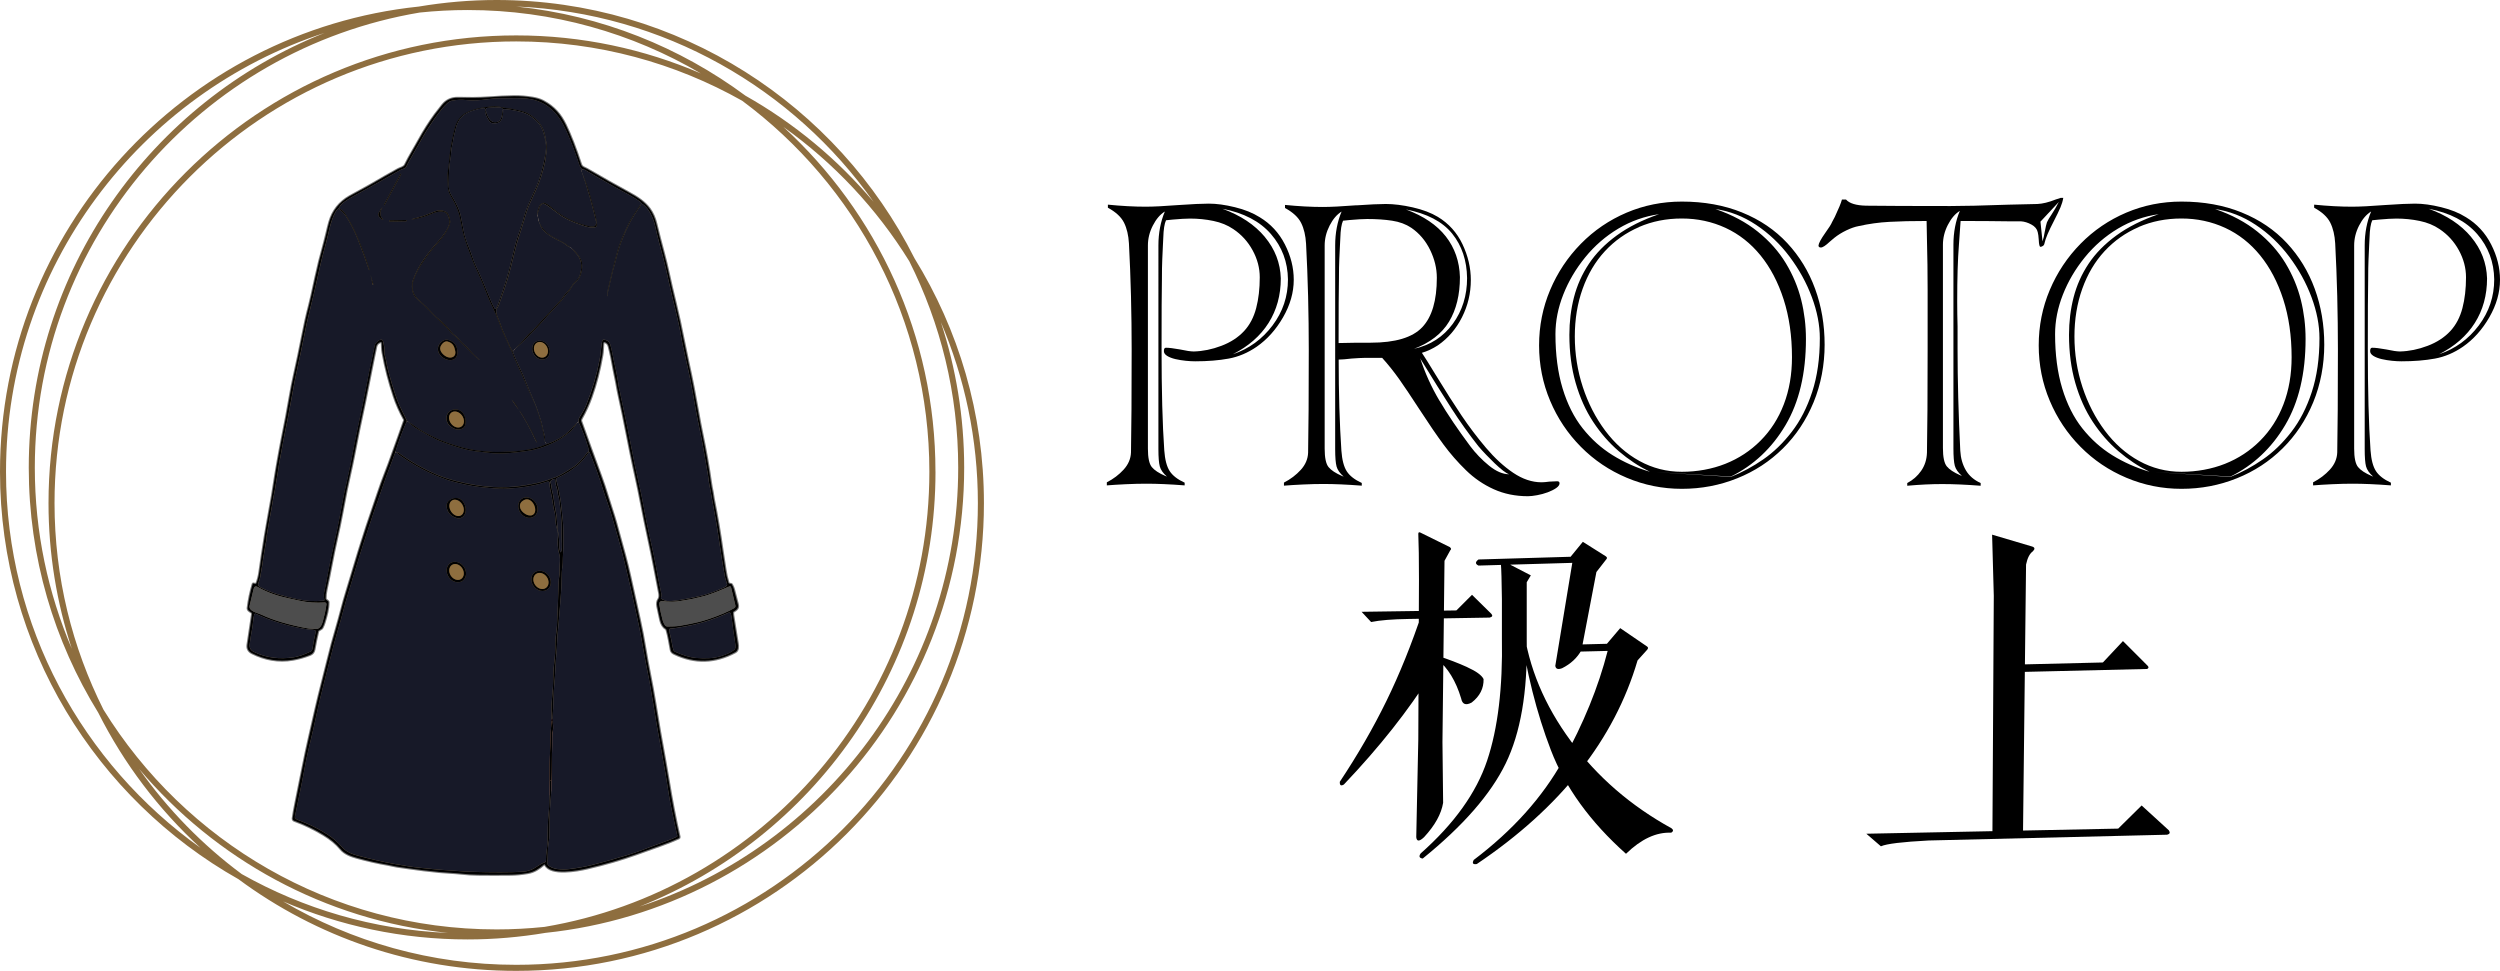
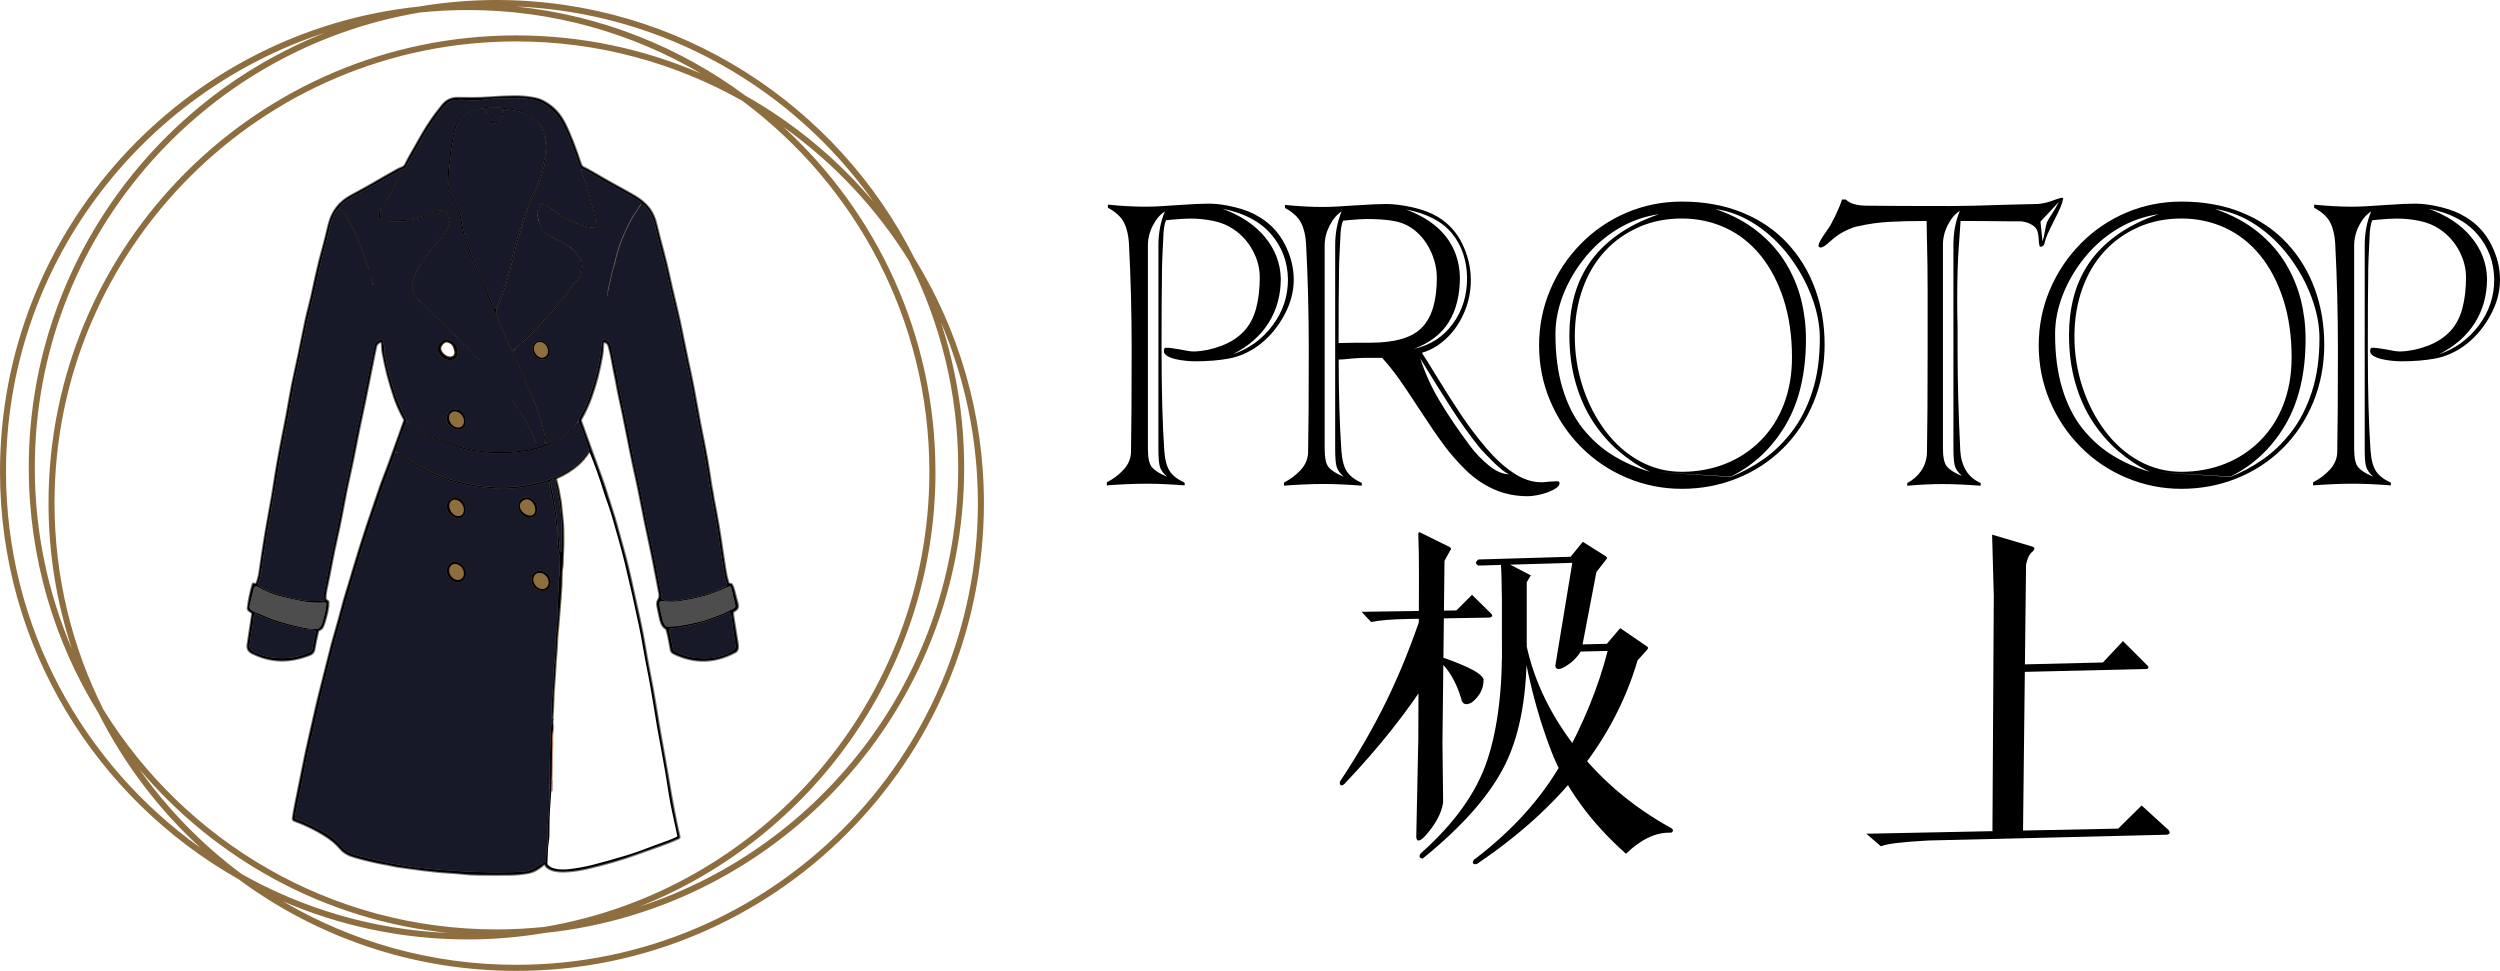
<svg xmlns="http://www.w3.org/2000/svg" id="_图层_2" data-name="图层 2" viewBox="0 0 635.46 246.77">
  <defs>
    <style>
      .cls-1 {
        stroke: #483820;
      }

      .cls-1, .cls-2, .cls-3, .cls-4, .cls-5, .cls-6, .cls-7, .cls-8, .cls-9, .cls-10, .cls-11, .cls-12 {
        fill: none;
        stroke-width: .53px;
      }

      .cls-2 {
        stroke: #ca8f72;
      }

      .cls-3 {
        stroke: #7f6c4d;
      }

      .cls-13 {
        fill: #4d4d4d;
      }

      .cls-4 {
        stroke: #80725c;
      }

      .cls-5 {
        stroke: #726757;
      }

      .cls-6 {
        stroke: #f1d8b1;
      }

      .cls-14 {
        fill: #8e6e3f;
      }

      .cls-7 {
        stroke: #f0d2a3;
      }

      .cls-8 {
        stroke: #cb9581;
      }

      .cls-9 {
        stroke: #c6a36c;
      }

      .cls-15 {
        fill: #171928;
      }

      .cls-10 {
        stroke: #7c7c7c;
      }

      .cls-11 {
        stroke: #fedda8;
      }

      .cls-12 {
        stroke: #4c2426;
      }

      .cls-16 {
        fill: #010101;
      }
    </style>
  </defs>
  <g id="_图层_1-2" data-name="图层 1">
    <g>
      <path d="M299.73,52.11c3.34-.23,5.85-.35,7.52-.35,1.96,0,4.17,.3,6.65,.91,2.48,.6,4.58,1.46,6.31,2.55,2.76,1.67,4.89,3.97,6.39,6.91,1.5,2.94,2.25,5.93,2.25,8.98,0,3.23-.91,6.41-2.72,9.55-1.81,3.14-4.05,5.63-6.69,7.47-2.25,1.55-4.62,2.56-7.13,3.02-2.5,.46-5.34,.69-8.51,.69-.69,0-1.48-.04-2.38-.13-.89-.09-1.77-.23-2.64-.43-.86-.2-1.57-.48-2.12-.82-.55-.35-.82-.75-.82-1.21,0-.58,.17-.86,.52-.86,.75,0,1.93,.14,3.54,.43,1.61,.35,2.79,.52,3.54,.52,2.3-.06,4.64-.53,7-1.43,2.36-.89,4.29-2.15,5.79-3.76,1.44-1.56,2.46-3.5,3.07-5.83,.61-2.33,.91-4.94,.91-7.82,0-2.36-.6-4.65-1.81-6.87-1.21-2.22-2.85-4.02-4.92-5.4-1.44-.98-3.12-1.67-5.05-2.07-1.93-.4-3.9-.6-5.92-.6-1.09,0-2.59,.09-4.49,.26-.75,.06-1.3,.12-1.64,.17-.4,.86-.63,2.33-.69,4.41-.06,.92-.09,1.53-.09,1.81-.06,1.21-.12,2.45-.17,3.71-.06,1.27-.09,3.05-.09,5.36-.06,2.71-.09,8.47-.09,17.28,0,10.71,.23,19.35,.69,25.92,.17,2.36,.63,4.12,1.38,5.27,.75,1.15,2.02,2.13,3.8,2.94v.69c-3.74-.29-7-.43-9.76-.43-1.55,0-3.28,.04-5.18,.13-1.9,.09-3.51,.19-4.84,.3v-.78c1.67-.86,3.1-1.94,4.28-3.24,1.18-1.3,1.8-2.75,1.86-4.36,.11-5.82,.17-14.54,.17-26.18,0-4.43-.06-8.96-.17-13.56-.12-4.61-.29-9.07-.52-13.39-.12-2.07-.53-3.83-1.25-5.27-.72-1.44-2.09-2.71-4.1-3.8v-.78c1.67,.17,3.34,.3,5.01,.39,1.67,.09,3.2,.13,4.58,.13,1.96,0,4.81-.14,8.55-.43Zm-3.63,1.64c-1.21,.75-2.23,1.94-3.07,3.59-.84,1.64-1.25,3.33-1.25,5.05v51.66c0,2.3,.33,3.86,.99,4.67,.66,.81,1.8,1.55,3.41,2.25l.43,.17c-.98-.86-1.58-1.73-1.81-2.59-.23-.86-.35-2.33-.35-4.41V62.39c0-3.17,.55-6.05,1.64-8.64Zm25.4,6.48c2.59,3.11,3.94,6.62,4.06,10.54,0,4.26-1.04,8.04-3.11,11.32-2.07,3.28-5.1,5.93-9.07,7.95,4.09-1.38,7.44-3.81,10.07-7.3,2.62-3.48,3.93-7.39,3.93-11.71-.06-4.43-1.5-8.28-4.32-11.53-2.82-3.25-6.94-5.4-12.35-6.44,4.61,1.67,8.21,4.06,10.8,7.17Z" />
      <path d="M344.74,52.2c3.34-.23,5.85-.35,7.52-.35,2.02,0,4.29,.29,6.83,.86,2.53,.58,4.67,1.38,6.39,2.42,2.76,1.67,4.85,3.99,6.26,6.95,1.41,2.97,2.12,6,2.12,9.11,0,3.34-.75,6.49-2.25,9.46-1.5,2.97-3.54,5.34-6.13,7.13-1.33,.86-2.68,1.5-4.06,1.9,.63,.92,1.78,2.76,3.46,5.53,2.53,4.15,4.75,7.63,6.65,10.45,1.9,2.82,3.96,5.54,6.18,8.16,2.22,2.62,4.52,4.74,6.91,6.35,2.39,1.61,4.79,2.42,7.21,2.42,.52,0,1.18-.06,1.99-.17,.81-.06,1.47-.09,1.99-.09,.4,0,.6,.17,.6,.52,0,.4-.29,.81-.86,1.21-.58,.4-1.3,.76-2.16,1.08-.86,.32-1.76,.56-2.68,.73-.92,.17-1.7,.26-2.33,.26-3.17,0-6.06-.59-8.68-1.77-2.62-1.18-4.98-2.79-7.08-4.84-2.1-2.04-4-4.22-5.7-6.52-1.7-2.3-3.73-5.27-6.09-8.9-2.13-3.28-3.86-5.86-5.18-7.73-1.33-1.87-2.76-3.67-4.32-5.4h-4.58c-.58,0-1.64,.06-3.2,.17-1.44,.17-2.54,.26-3.28,.26,0,8.58,.23,16.3,.69,23.15,.17,2.36,.63,4.12,1.38,5.27,.75,1.15,2.02,2.13,3.8,2.94v.69c-3.75-.29-7-.43-9.76-.43-1.56,0-3.28,.04-5.18,.13-1.9,.09-3.51,.19-4.84,.3v-.78c1.67-.86,3.1-1.94,4.28-3.24,1.18-1.3,1.8-2.75,1.86-4.36,.11-5.82,.17-14.54,.17-26.18,0-4.44-.06-8.96-.17-13.56-.12-4.61-.29-9.07-.52-13.39-.12-2.07-.53-3.83-1.25-5.27-.72-1.44-2.09-2.71-4.1-3.8v-.78c1.67,.17,3.34,.3,5.01,.39,1.67,.09,3.2,.13,4.58,.13,1.96,0,4.81-.14,8.55-.43Zm-3.71,1.56c-1.21,.75-2.23,1.94-3.07,3.59s-1.25,3.33-1.25,5.05v51.66c0,2.3,.33,3.86,.99,4.67,.66,.81,1.8,1.55,3.41,2.25l.43,.17c-.98-.86-1.58-1.73-1.81-2.59-.23-.86-.35-2.33-.35-4.41V62.39c0-3.17,.55-6.05,1.64-8.64Zm-.6,12.1c-.06,1.21-.09,2.88-.09,5.01-.06,2.54-.09,7.98-.09,16.33,.98,0,2.53-.03,4.67-.09h3.46c6.28,0,10.65-1.31,13.13-3.93,2.48-2.62,3.71-6.81,3.71-12.57,0-2.42-.58-4.79-1.73-7.13-1.15-2.33-2.74-4.19-4.75-5.57-1.38-.92-3.01-1.53-4.88-1.81-1.87-.29-3.99-.43-6.35-.43-1.09,0-2.59,.09-4.49,.26-.75,.06-1.3,.12-1.64,.17-.4,.86-.63,2.33-.69,4.41-.06,.92-.09,1.53-.09,1.81-.06,1.15-.12,2.33-.17,3.54Zm27.08-5.75c2.27,2.91,3.47,6.35,3.58,10.32,0,4.49-.92,8.27-2.76,11.32-1.84,3.05-4.81,5.36-8.9,6.91,4.15-.92,7.43-3.04,9.85-6.35,2.42-3.31,3.63-7.18,3.63-11.62-.06-4.49-1.33-8.26-3.8-11.32-2.48-3.05-6.39-5.1-11.75-6.13,4.49,1.67,7.88,3.96,10.15,6.87Zm-1.64,41.69c2.04,3.46,4.65,7.32,7.82,11.58,1.38,1.84,2.98,3.5,4.79,4.97s3.53,2.2,5.14,2.2c-.4-.12-.94-.43-1.6-.95-.66-.52-1.35-1.12-2.07-1.81-.72-.69-1.46-1.43-2.2-2.2-.75-.78-1.41-1.51-1.99-2.2-2.36-2.99-4.64-6.19-6.83-9.59-2.19-3.4-4.78-7.54-7.78-12.44l-.17-.35c1.21,3.75,2.84,7.34,4.88,10.8Z" />
      <path d="M442.8,54.01c4.55,1.84,8.38,4.44,11.49,7.78,3.11,3.34,5.47,7.21,7.08,11.62,1.61,4.41,2.42,9.14,2.42,14.21s-.94,10.12-2.81,14.64c-1.87,4.52-4.46,8.42-7.78,11.71-3.31,3.28-7.19,5.82-11.62,7.6-4.44,1.79-9.13,2.68-14.08,2.68s-9.56-.94-14-2.81c-4.44-1.87-8.32-4.49-11.66-7.86-3.34-3.37-5.95-7.27-7.82-11.71-1.87-4.43-2.81-9.13-2.81-14.08s.94-9.65,2.81-14.08c1.87-4.43,4.48-8.35,7.82-11.75,3.34-3.4,7.21-6.03,11.62-7.91,4.41-1.87,9.08-2.81,14.04-2.81,5.64,0,10.74,.92,15.29,2.76Zm-31.32,60.69c-2.45-2.1-4.62-4.59-6.52-7.47-1.9-2.88-3.38-6.18-4.45-9.89-1.07-3.72-1.6-7.79-1.6-12.23,0-3.34,.39-6.52,1.17-9.55,.78-3.02,2.04-5.86,3.8-8.51,1.76-2.65,4.12-5.05,7.08-7.21,2.97-2.16,6.55-3.96,10.76-5.4-3.69,.52-7.14,1.74-10.37,3.67-3.23,1.93-6.03,4.36-8.42,7.3-2.39,2.94-4.25,6.09-5.57,9.46-1.33,3.37-1.99,6.73-1.99,10.06,0,5.18,.6,9.78,1.81,13.78,1.21,4,2.91,7.39,5.1,10.15,2.19,2.76,4.72,5.04,7.6,6.83,2.88,1.79,6.05,3.2,9.5,4.23-2.82-1.38-5.46-3.12-7.91-5.23Zm5.14-56.98c-3.34,1.44-6.24,3.49-8.68,6.13-2.45,2.65-4.33,5.83-5.66,9.55-1.33,3.71-1.99,7.76-1.99,12.14s.68,8.71,2.03,12.83c1.35,4.12,3.25,7.82,5.7,11.1,2.45,3.28,5.34,5.85,8.68,7.69,3.34,1.84,6.94,2.76,10.8,2.76s7.66-.68,11.06-2.03c3.4-1.35,6.38-3.31,8.94-5.88s4.54-5.64,5.92-9.24c1.38-3.6,2.07-7.59,2.07-11.97,0-5.41-.71-10.31-2.12-14.69-1.41-4.38-3.37-8.11-5.87-11.19-2.51-3.08-5.47-5.41-8.9-7-3.43-1.58-7.13-2.38-11.1-2.38s-7.55,.72-10.89,2.16Zm2.76,62.2l20.56,1.3c2.88-1.15,5.63-2.63,8.25-4.45,2.62-1.81,5.02-4.13,7.21-6.96,2.19-2.82,3.93-6.22,5.23-10.19,1.3-3.97,1.94-8.52,1.94-13.65,0-3.34-.68-6.83-2.03-10.45-1.35-3.63-3.24-7.05-5.66-10.28-2.42-3.23-5.26-5.92-8.51-8.08-3.25-2.16-6.7-3.5-10.32-4.02,4.2,1.44,7.79,3.36,10.76,5.75,2.97,2.39,5.34,5.07,7.13,8.03,1.79,2.97,3.08,6.06,3.89,9.29,.81,3.23,1.21,6.54,1.21,9.94,0,8.76-1.73,16.06-5.18,21.9-3.46,5.85-8.09,10.21-13.91,13.09l-20.56-1.21Z" />
      <path d="M523.71,52.76c-.38,.89-.91,2-1.6,3.33-1.38,2.65-2.19,4.55-2.42,5.7-.06,.35-.2,.59-.43,.73-.23,.14-.43,.22-.61,.22-.23,0-.38-.57-.43-1.73-.06-.92-.14-1.58-.26-1.99-.17-.81-.71-1.45-1.6-1.94-.89-.49-1.77-.76-2.63-.82h-2.68c-4.03-.06-8.27-.09-12.7-.09l-.43,6.13c-.29,3.63-.43,8.41-.43,14.34,0,2.13,.03,4.23,.09,6.31v5.7c0,8.06,.23,16.7,.69,25.92,.11,1.9,.59,3.56,1.42,4.97,.83,1.41,2.09,2.49,3.76,3.24v.69c-3.75-.29-7-.43-9.76-.43s-5.73,.14-8.9,.43v-.69c1.44-.75,2.62-1.79,3.54-3.11,.92-1.32,1.41-2.85,1.47-4.58,.11-5.82,.17-14.54,.17-26.18v-15.38c0-4.15-.06-8.35-.17-12.61l-.09-4.75c-3.69,0-6.84,.07-9.46,.22-2.62,.14-5.23,.5-7.82,1.08-.92,.17-1.96,.53-3.11,1.08-1.15,.55-2.19,1.2-3.11,1.94-.29,.23-.66,.55-1.12,.95-1.04,.98-1.79,1.47-2.25,1.47-.4,0-.61-.17-.61-.52,.06-.58,.63-1.64,1.73-3.2,.92-1.27,1.5-2.19,1.73-2.76l.69-1.3c.98-2.07,1.58-3.54,1.81-4.41h1.04c.86,.98,2.56,1.5,5.1,1.56,4.78,.06,11.92,.09,21.43,.09,3.17,0,8.12-.11,14.86-.35,2.42-.06,4.84-.11,7.26-.17,1.32-.06,2.85-.43,4.58-1.12,.52-.17,.95-.32,1.3-.43h.69c-.12,.75-.36,1.57-.73,2.46Zm-25.53,.82c-1.21,.75-2.23,1.94-3.07,3.59-.84,1.64-1.25,3.33-1.25,5.05v51.66c0,2.3,.33,3.86,.99,4.67,.66,.81,1.8,1.55,3.41,2.25l.43,.17c-.98-.86-1.58-1.73-1.81-2.59-.23-.86-.35-2.33-.35-4.41V62.22c0-3.17,.55-6.05,1.64-8.64Zm21.6,5.18c.17-.98,.35-1.73,.52-2.25,.23-.52,.6-1.15,1.12-1.9,.69-1.04,1.32-2.13,1.9-3.28l-4.67,5.01,.52,5.01c.23-.63,.43-1.5,.6-2.59Z" />
      <path d="M569.8,54.01c4.55,1.84,8.38,4.44,11.49,7.78,3.11,3.34,5.47,7.21,7.08,11.62,1.61,4.41,2.42,9.14,2.42,14.21s-.94,10.12-2.81,14.64c-1.87,4.52-4.46,8.42-7.78,11.71-3.31,3.28-7.19,5.82-11.62,7.6-4.44,1.79-9.13,2.68-14.08,2.68s-9.56-.94-14-2.81c-4.44-1.87-8.32-4.49-11.66-7.86-3.34-3.37-5.95-7.27-7.82-11.71-1.87-4.43-2.81-9.13-2.81-14.08s.94-9.65,2.81-14.08c1.87-4.43,4.48-8.35,7.82-11.75,3.34-3.4,7.21-6.03,11.62-7.91,4.41-1.87,9.08-2.81,14.04-2.81,5.64,0,10.74,.92,15.29,2.76Zm-31.32,60.69c-2.45-2.1-4.62-4.59-6.52-7.47-1.9-2.88-3.38-6.18-4.45-9.89-1.07-3.72-1.6-7.79-1.6-12.23,0-3.34,.39-6.52,1.17-9.55,.78-3.02,2.04-5.86,3.8-8.51,1.76-2.65,4.12-5.05,7.08-7.21,2.97-2.16,6.55-3.96,10.76-5.4-3.69,.52-7.14,1.74-10.37,3.67-3.23,1.93-6.03,4.36-8.42,7.3-2.39,2.94-4.25,6.09-5.57,9.46-1.33,3.37-1.99,6.73-1.99,10.06,0,5.18,.6,9.78,1.81,13.78,1.21,4,2.91,7.39,5.1,10.15,2.19,2.76,4.72,5.04,7.6,6.83,2.88,1.79,6.05,3.2,9.5,4.23-2.82-1.38-5.46-3.12-7.91-5.23Zm5.14-56.98c-3.34,1.44-6.24,3.49-8.68,6.13-2.45,2.65-4.33,5.83-5.66,9.55-1.33,3.71-1.99,7.76-1.99,12.14s.68,8.71,2.03,12.83c1.35,4.12,3.25,7.82,5.7,11.1,2.45,3.28,5.34,5.85,8.68,7.69,3.34,1.84,6.94,2.76,10.8,2.76s7.66-.68,11.06-2.03c3.4-1.35,6.38-3.31,8.94-5.88s4.54-5.64,5.92-9.24c1.38-3.6,2.07-7.59,2.07-11.97,0-5.41-.71-10.31-2.12-14.69-1.41-4.38-3.37-8.11-5.87-11.19-2.51-3.08-5.47-5.41-8.9-7-3.43-1.58-7.13-2.38-11.1-2.38s-7.55,.72-10.89,2.16Zm2.76,62.2l20.56,1.3c2.88-1.15,5.63-2.63,8.25-4.45,2.62-1.81,5.02-4.13,7.21-6.96,2.19-2.82,3.93-6.22,5.23-10.19,1.3-3.97,1.94-8.52,1.94-13.65,0-3.34-.68-6.83-2.03-10.45-1.35-3.63-3.24-7.05-5.66-10.28-2.42-3.23-5.26-5.92-8.51-8.08-3.25-2.16-6.7-3.5-10.32-4.02,4.2,1.44,7.79,3.36,10.76,5.75,2.97,2.39,5.34,5.07,7.13,8.03,1.79,2.97,3.08,6.06,3.89,9.29,.81,3.23,1.21,6.54,1.21,9.94,0,8.76-1.73,16.06-5.18,21.9-3.46,5.85-8.09,10.21-13.91,13.09l-20.56-1.21Z" />
      <path d="M606.34,52.11c3.34-.23,5.85-.35,7.52-.35,1.96,0,4.17,.3,6.65,.91,2.48,.6,4.58,1.46,6.31,2.55,2.76,1.67,4.89,3.97,6.39,6.91,1.5,2.94,2.25,5.93,2.25,8.98,0,3.23-.91,6.41-2.72,9.55-1.81,3.14-4.05,5.63-6.7,7.47-2.25,1.55-4.62,2.56-7.13,3.02-2.5,.46-5.34,.69-8.51,.69-.69,0-1.48-.04-2.38-.13-.89-.09-1.77-.23-2.63-.43-.86-.2-1.57-.48-2.12-.82-.55-.35-.82-.75-.82-1.21,0-.58,.17-.86,.52-.86,.75,0,1.93,.14,3.54,.43,1.61,.35,2.79,.52,3.54,.52,2.3-.06,4.64-.53,7-1.43,2.36-.89,4.29-2.15,5.79-3.76,1.44-1.56,2.46-3.5,3.07-5.83,.61-2.33,.91-4.94,.91-7.82,0-2.36-.6-4.65-1.81-6.87-1.21-2.22-2.85-4.02-4.92-5.4-1.44-.98-3.12-1.67-5.05-2.07-1.93-.4-3.9-.6-5.92-.6-1.09,0-2.59,.09-4.49,.26-.75,.06-1.3,.12-1.64,.17-.4,.86-.63,2.33-.69,4.41-.06,.92-.09,1.53-.09,1.81-.06,1.21-.12,2.45-.17,3.71-.06,1.27-.09,3.05-.09,5.36-.06,2.71-.09,8.47-.09,17.28,0,10.71,.23,19.35,.69,25.92,.17,2.36,.63,4.12,1.38,5.27,.75,1.15,2.02,2.13,3.8,2.94v.69c-3.75-.29-7-.43-9.76-.43-1.56,0-3.28,.04-5.18,.13-1.9,.09-3.51,.19-4.84,.3v-.78c1.67-.86,3.1-1.94,4.28-3.24,1.18-1.3,1.8-2.75,1.86-4.36,.11-5.82,.17-14.54,.17-26.18,0-4.43-.06-8.96-.17-13.56-.12-4.61-.29-9.07-.52-13.39-.12-2.07-.53-3.83-1.25-5.27-.72-1.44-2.09-2.71-4.1-3.8v-.78c1.67,.17,3.34,.3,5.01,.39,1.67,.09,3.2,.13,4.58,.13,1.96,0,4.81-.14,8.55-.43Zm-3.63,1.64c-1.21,.75-2.23,1.94-3.07,3.59-.84,1.64-1.25,3.33-1.25,5.05v51.66c0,2.3,.33,3.86,.99,4.67s1.8,1.55,3.41,2.25l.43,.17c-.98-.86-1.58-1.73-1.81-2.59-.23-.86-.34-2.33-.34-4.41V62.39c0-3.17,.55-6.05,1.64-8.64Zm25.4,6.48c2.59,3.11,3.94,6.62,4.06,10.54,0,4.26-1.04,8.04-3.11,11.32-2.07,3.28-5.1,5.93-9.07,7.95,4.09-1.38,7.44-3.81,10.07-7.3,2.62-3.48,3.93-7.39,3.93-11.71-.06-4.43-1.5-8.28-4.32-11.53-2.82-3.25-6.94-5.4-12.35-6.44,4.61,1.67,8.21,4.06,10.8,7.17Z" />
    </g>
    <g>
      <path d="M363.8,171.32c-5.76,9.22-13.16,18.58-22.2,28.08-.75,.46-1.09,.23-1.04-.69,4.55-6.85,8.5-13.69,11.84-20.52,3.34-6.83,6.39-14.38,9.16-22.68l2.25,15.81Zm-15.29-13.22l-2.42-2.59,24.1-.35,3.97-3.97,4.92,4.84c.4,.46,.26,.78-.43,.95l-20.65,.35c-4.09,.06-7.26,.32-9.5,.78Zm20.04-19.01c.35,.29,.37,.55,.09,.78l-1.47,2.68-.52,46.05,.17,15.46c-.46,2.82-2.07,5.73-4.84,8.73-1.21,1.15-1.87,1.15-1.99,0l.52-24.88,.17-40.61c0-5.13-.06-8.99-.17-11.58,0-.4,.17-.52,.52-.35l7.52,3.71Zm20.56,7.17l-1.04,1.73v14.86c.23,13.02-1.56,23.43-5.36,31.23-3.8,7.81-10.83,15.85-21.08,24.15-.86-.12-1.04-.55-.52-1.3,8.52-7.55,14.15-15.41,16.89-23.59,2.74-8.18,3.99-18.57,3.76-31.19v-9.85c-.06-4.61-.14-7.63-.26-9.07,0-.58,.26-.75,.78-.52l6.83,3.54Zm-16.16,23.33c2.3,1.04,3.68,2.05,4.15,3.02,.06,2.36-.95,4.35-3.02,5.96-1.5,.81-2.39,.46-2.68-1.04-1.33-4.43-3.37-7.78-6.13-10.02l.26-.78c2.65,.86,5.13,1.81,7.43,2.85Zm35.51-5.96l3.37-3.97,6.83,4.67c.35,.23,.32,.55-.09,.95l-2.33,2.59c-5.93,20.16-19.55,37.41-40.86,51.75-.98,.17-1.24-.17-.78-1.04,9.91-7.49,17.46-15.91,22.68-25.27,5.21-9.36,9-18.65,11.36-27.86l-10.54,.26,.09-1.81,10.28-.26Zm-.26-22.2c.35,.23,.35,.52,0,.86l-2.42,3.11-3.8,19.87c-1.09,1.96-2.74,3.49-4.92,4.58-1.04,.4-1.61,.2-1.73-.6l4.32-26.18-23.84,.69c-.86-.4-.86-.92,0-1.55l23.41-.69,3.11-3.8,5.88,3.71Zm-8.94,46.91c6.71,9.1,15.25,16.5,25.62,22.2,.52,.4,.49,.78-.09,1.12-3.8-.17-7.63,1.61-11.49,5.36-9.1-8.12-15.46-16.9-19.09-26.35-3.63-9.45-6.25-19.87-7.86-31.28h.86c1.32,10.19,5.34,19.84,12.05,28.94Z" />
      <path d="M478.1,215.12l-3.71-3.2,64.02-1.3,5.96-5.88,6.91,6.31c.4,.58,.26,.95-.43,1.12l-60.65,1.47c-6.62,.35-10.66,.83-12.09,1.47Zm28.34-2.76l.35-60.91-.43-15.55,10.19,3.02c.69,.23,.75,.63,.17,1.21-.81,.58-1.38,1.7-1.73,3.37l-.78,68.77-7.78,.09Zm3.37-43.37l24.71-.6,5.1-5.44,6.31,6.31c.29,.34,.23,.6-.17,.78l-36.2,.86,.26-1.9Z" />
    </g>
    <path class="cls-10" d="M64.99,148.39c-.18,.04-.35,.01-.53-.07-.08-.04-.18,0-.21,.08,0,0,0,.01,0,.02-.61,2-1.04,4.03-1.29,6.1-.07,.57,.45,.84,.85,1.09,.19,.12,.29,.34,.26,.56-.39,2.45-.77,5.03-1.16,7.72-.14,.98,.26,1.7,1.2,2.17,3.25,1.63,6.72,2.24,10.32,1.63,1.43-.24,2.89-.65,4.38-1.23,.62-.24,.99-.69,1.11-1.34,.3-1.7,.62-3.25,.96-4.63,.02-.11,.08-.19,.18-.24l.65-.41c.11-.07,.2-.16,.25-.27,.22-.42,.4-.85,.53-1.29,.49-1.63,1.06-3.49,1.01-5.24,0-.1-.04-.18-.12-.24l-.45-.36c-.1-.08-.15-.19-.16-.32-.01-.72,.06-1.43,.21-2.12,.99-4.44,1.66-8.7,2.71-13.23,.94-4.04,1.64-8.2,2.43-12.15,.48-2.42,1.28-5.67,1.84-8.59,.87-4.57,1.81-9.13,2.8-13.67,.64-2.92,1.16-5.95,1.78-8.89,.37-1.75,.7-3.57,1.09-5.35,.14-.6,.51-.95,1.06-1.16,.13-.05,.28,.01,.34,.15,0,.03,.02,.05,.02,.08,.05,.83,.04,1.65,.19,2.48,.68,3.8,1.66,7.51,2.84,11.05,.67,2.02,1.56,4,2.64,5.94,.03,.06,.04,.13,.02,.2-.95,2.84-2.04,5.68-3.06,8.57-.61,1.74-1.23,3.4-1.85,4.98-.61,1.56-1.2,3.16-1.74,4.8-.54,1.61-1.09,3.22-1.65,4.84-.8,2.29-1.69,5.01-2.68,8.14-.23,.73-.45,1.43-.66,2.1-.52,1.64-1.02,3.32-1.52,5.03-.5,1.73-1.01,3.41-1.52,5.03-.97,3.08-1.72,6.36-2.67,9.55-.73,2.45-1.41,4.98-2.04,7.58-1.03,4.23-2.23,8.66-3.15,12.72-1.1,4.87-2.28,9.76-3.25,14.71-.67,3.38-1.3,6.5-1.88,9.34-.28,1.35-.5,2.6-.66,3.75-.04,.27,.12,.53,.37,.62,2.53,.92,5,2.1,7.41,3.55,1.81,1.09,3.27,2.3,4.37,3.63,1.03,1.24,2.64,1.83,4.18,2.25,2.81,.77,5.45,1.36,7.92,1.78,.75,.13,1.47,.35,2.25,.46,1.03,.14,2.06,.29,3.09,.44,2.26,.33,4.82,.64,7.68,.92,1.92,.19,3.74,.22,5.62,.43,1.4,.16,2.81,.25,4.21,.26,2.72,.04,5.53,.03,8.42,0,1.34-.02,2.75-.16,4.22-.41,1.68-.29,2.87-1.11,4.11-2.17,.08-.07,.2-.06,.27,.02,0,.01,.02,.02,.03,.04,1.4,2.8,8.32,1.49,10.68,.94,4.6-1.07,8.75-2.27,12.45-3.6,2.19-.79,4.37-1.57,6.53-2.33,1.53-.54,2.98-1.13,4.35-1.75,.13-.06,.2-.2,.17-.35-1.04-4.59-1.96-9.37-2.76-14.32-.28-1.75-.59-3.5-.91-5.25-.89-4.78-1.75-9.72-2.56-14.81-.71-4.48-1.77-9.11-2.51-13.74-.36-2.25-.82-4.63-1.37-7.13-.82-3.72-1.64-7.41-2.45-11.07-.38-1.72-.8-3.42-1.25-5.09-.77-2.84-1.52-5.61-2.28-8.32-.64-2.3-1.47-4.58-2.16-6.89-.53-1.75-1.09-3.44-1.69-5.06-1.67-4.52-3.35-9.16-5.05-13.91-.08-.23-.06-.45,.06-.66,1.03-1.82,1.89-3.69,2.56-5.59,1.19-3.34,2.1-6.84,2.72-10.5,.09-.5,.14-.98,.16-1.44,.02-.57,.06-1.14,.11-1.7,.01-.17,.16-.3,.33-.28,.03,0,.06,0,.09,.02,.48,.18,.79,.52,.93,1.03,.45,1.65,.85,3.58,1.22,5.79,.2,1.2,.52,2.34,.72,3.56,.14,.86,.31,1.76,.51,2.67,.77,3.51,1.51,7.08,2.22,10.71,.32,1.66,.63,3.18,.91,4.57,.42,2.1,.89,4.29,1.41,6.57,.38,1.7,.74,3.44,1.08,5.24,.63,3.29,1.3,6.58,2.02,9.87,1.01,4.62,1.85,9.14,2.75,13.79,.08,.43,.12,1.11-.16,1.49-.35,.48-.45,1.09-.32,1.82,.23,1.17,.48,2.35,.76,3.54,.25,1.06,.72,1.8,1.42,2.23,.08,.05,.13,.12,.16,.2,.51,1.65,.75,3.45,1.09,5.15,.1,.51,.45,.78,.89,.99,5.21,2.48,10.39,2.33,15.54-.44,.78-.42,.72-1.47,.6-2.21-.4-2.37-.78-4.74-1.14-7.09-.04-.25-.05-.52-.04-.78,0-.09,.05-.16,.12-.21,.84-.53,1.36-.87,1.05-2-.35-1.29-.67-2.51-.95-3.66-.1-.39-.28-.81-.54-1.25-.05-.09-.13-.14-.24-.14-.16,0-.31-.03-.44-.09-.09-.04-.15-.11-.18-.2-.35-1.14-.6-2.22-.74-3.24-.23-1.67-.54-3.3-.76-4.93-.61-4.41-1.35-8.8-2.24-13.16-.12-.57-.14-1.12-.27-1.71-.17-.76-.33-1.64-.47-2.63-.52-3.73-1.25-7.84-2.19-12.33-.34-1.64-.67-3.39-1-5.25-.77-4.43-1.6-8.67-2.5-12.72-.37-1.67-.73-3.42-1.09-5.24-.73-3.73-1.46-7.05-2.17-9.95-.71-2.88-1.29-5.38-1.75-7.53-.39-1.8-.81-3.53-1.26-5.19-.66-2.45-1.3-4.92-1.91-7.43-.35-1.46-.92-2.71-1.69-3.76-1.28-1.75-3.22-2.99-5.13-4.03-3.47-1.89-7.05-3.91-10.73-6.06-.61-.36-1.32-.44-1.58-1.21-1.34-4.08-2.63-7.41-3.88-9.99-1.32-2.71-2.91-4.58-5.72-6.1-.8-.43-1.76-.69-2.66-.84-1.61-.27-3.2-.4-4.77-.38-1.93,.03-4.09,.13-6.47,.3-2.62,.2-5.26,.15-7.87,.11-1.6-.02-2.9,.6-3.91,1.86-.87,1.09-1.48,1.87-1.83,2.35-1.51,2.07-2.88,4.23-4.1,6.46-1.05,1.94-2.42,4.07-3.51,6.33-.33,.68-1.19,.78-1.79,1.11-2.03,1.12-4.29,2.41-6.77,3.86-1.81,1.06-3.68,2-5.54,3.06-2.61,1.49-4.34,3.68-5.17,6.57-.46,1.59-.82,3.44-1.3,5.17-.95,3.39-1.69,6.35-2.23,8.88-.77,3.63-1.31,6.02-1.61,7.15-.62,2.33-1.25,5.14-1.88,8.42-.51,2.65-1.16,5.74-1.96,9.29-.38,1.69-.72,3.44-1.03,5.24-.6,3.51-1.31,7.22-2.11,11.14-.36,1.73-.62,3.43-.95,5.12-.26,1.36-.48,2.64-.66,3.83-.51,3.48-1.1,6.95-1.75,10.41-.33,1.74-.63,3.49-.92,5.26-.51,3.16-.97,6.18-1.37,9.06-.14,.99-.38,1.92-.72,2.8-.04,.09-.1,.15-.2,.17" vector-effect="non-scaling-stroke" />
    <path class="cls-5" d="M103.44,106.98c-1.16,2.64-2.16,5.33-2.99,8.08" vector-effect="non-scaling-stroke" />
    <path class="cls-3" d="M100.44,115.06c-1.99,5.27-3.2,8.59-3.63,9.95-.3,.95-.58,1.76-.83,2.43-1.12,3.03-2.08,6.1-3.11,9.22-1.57,4.77-2.98,9.61-4.45,14.42-.87,2.86-1.55,5.72-2.47,8.82-1.37,4.62-2.58,9.87-3.89,14.88-.45,1.71-.86,3.44-1.24,5.2-.78,3.61-1.6,7.22-2.48,10.83-.64,2.6-1.06,5.51-1.64,8.23-.6,2.87-1.19,5.74-1.76,8.62-.02,.09,0,.17,.05,.24,.15,.22,.37,.39,.64,.49,2.7,.98,5.18,2.19,7.44,3.63,1.48,.94,2.73,2,3.73,3.17,1.14,1.33,2.53,1.89,4.18,2.32,3.19,.85,6.13,1.52,8.82,2.02,2.98,.55,5.21,.89,6.68,1.03,2.4,.22,4.71,.52,7.13,.65,2.08,.11,4.13,.34,6.24,.4,5.35,.17,9.66,.16,12.94-.01,.65-.03,1.38-.2,2.17-.49,1.24-.46,2.17-1.47,3.43-1.87,.25-.08,.38-.25,.37-.51,0-.86,.05-1.7,.18-2.5,.41-2.64,.18-5.29,.37-8,.1-1.39,.28-2.68,.29-4.12,0-.67,.04-1.34,.09-2.01" vector-effect="non-scaling-stroke" />
    <path class="cls-12" d="M139.69,202.09l.1-3.62c0-.08,.06-.14,.14-.13,0,0,0,0,.01,0h.07c.08,.02,.15,.09,.14,.17l-.03,2.58" vector-effect="non-scaling-stroke" />
-     <path class="cls-4" d="M140.13,201.09c-.15,1.73-.27,3.45-.37,5.18-.12,2.09-.05,4.24-.12,6.34-.03,.92-.28,1.79-.33,2.71-.07,1.4-.12,2.78-.17,4.16,0,.11,.03,.21,.1,.3,1,1.3,3.84,1.32,5.41,1.13,2.12-.26,4.05-.6,5.77-1.03,2.29-.57,5.26-1.41,8.91-2.5,2.52-.76,4.91-1.7,7.41-2.64,1.78-.67,3.61-1.23,5.31-2.06,.09-.04,.12-.11,.1-.21-1.16-5.26-1.86-8.65-2.09-10.17-.6-3.98-1.24-7.72-1.9-11.22-.85-4.49-1.57-8.61-2.15-12.38-.19-1.23-.44-2.46-.63-3.69-.14-.9-.3-1.82-.49-2.75-.52-2.54-1.01-5.09-1.45-7.65-.38-2.19-.71-3.95-.99-5.3-1.07-5.12-2.29-10.55-3.68-16.3-.93-3.85-2.09-7.73-3.18-11.56-.64-2.27-1.53-4.47-2.23-6.72-1.04-3.35-2.2-6.59-3.48-9.71-.03-.08-.15-.18-.22-.21" vector-effect="non-scaling-stroke" />
    <path class="cls-5" d="M149.66,114.8c0-.32-.04-.66-.14-.99-.65-2.28-1.49-4.49-2.51-6.65" vector-effect="non-scaling-stroke" />
    <path class="cls-4" d="M147.01,107.15c0-.44,.14-.88,.43-1.31,.68-1.04,1.21-2.02,1.59-2.96,1.52-3.74,2.65-7.59,3.41-11.56,.3-1.6,.3-3.15,.64-4.72,.04-.18,.2-.3,.38-.28,.86,.06,1.47,.53,1.72,1.41,.2,.72,.35,1.37,.46,1.95,.21,1.09,.34,1.74,.39,1.95,.39,1.71,.63,2.84,.72,3.38,.11,.62,.2,1.12,.27,1.5,.1,.51,.17,1,.22,1.48,.07,.72,.33,1.3,.44,1.99,.04,.26,.09,.52,.14,.78,.43,2.07,.89,4.22,1.38,6.46,.34,1.53,.69,3.28,1.05,5.24,.68,3.66,1.42,7.21,2.21,10.66,.42,1.82,.78,3.57,1.08,5.24,.56,3.14,1.13,5.95,1.7,8.43,.71,3.08,1.18,5.29,1.41,6.62,.42,2.43,.92,4.99,1.5,7.68,.05,.25,0,.54-.14,.86-.04,.1-.02,.17,.07,.22,.67,.4,1.26,.6,1.79,.61,.66,.01,1.62-.08,2.88-.28,1.77-.29,3.45-.61,5.04-.98,1.86-.43,4.02-1.2,6.47-2.31,.22-.1,.39-.25,.52-.47,.04-.08,.06-.16,.03-.24-.16-.66-.43-1.31-.56-1.99-.77-4.14-1.23-7.62-1.83-11.5-.25-1.64-.55-3.4-.91-5.27-.45-2.39-.89-4.79-1.31-7.19-.11-.61-.14-1.32-.24-1.82-.4-2.13-.76-4.25-1.1-6.33-.55-3.38-1.51-7.25-2.11-10.83-.82-4.84-1.55-8.6-2.2-11.28-.26-1.09-.45-2.2-.71-3.26-.24-.95-.44-1.94-.61-2.96-.83-5.07-2.3-10.01-3.37-15.09-.39-1.87-.8-3.59-1.21-5.16-.69-2.64-1.52-5.53-2.12-8.39-.36-1.7-1.58-4.67-3.27-5.58-.27-.14-.35-.45-.59-.62-2.01-1.43-4.27-2.48-6.38-3.68-3.2-1.81-5.7-3.26-7.5-4.32-.28-.17-.54-.23-.79-.18" vector-effect="non-scaling-stroke" />
    <path class="cls-3" d="M147.99,43.06c-.35-.28-.6-.65-.75-1.11-1.01-3.09-2.11-5.97-3.3-8.64-1.98-4.47-4.92-7.69-10.04-8.26-.91-.1-3.19-.13-6.85-.08-1.1,.01-2.16,.09-3.17,.24-1.82,.26-3.71,.43-5.52,.2-1.03-.13-2.16-.08-3.37,.14-.5,.09-.92,.3-1.26,.61-1.71,1.57-3.08,3.64-4.38,5.57-.79,1.17-1.54,2.4-2.25,3.68-1.07,1.93-2.2,3.9-3.36,5.92-.24,.42-.39,.91-.68,1.29-.06,.08-.14,.13-.23,.16-.47,.16-.91,.3-1.34,.55-3.99,2.3-8,4.54-12.02,6.72-.93,.51-2.75,1.62-3.2,2.55-.1,.21-.25,.4-.44,.56-.24,.2-.43,.43-.57,.69-1.4,2.55-1.68,5.32-2.46,8.05-1.05,3.7-1.82,7.22-2.62,10.91-.28,1.27-.69,3-1.25,5.2-.66,2.6-1.26,5.3-1.8,8.09-.35,1.8-.71,3.55-1.09,5.24-.76,3.39-1.5,7.11-2.2,11.16-.38,2.18-.89,4.79-1.52,7.84-.51,2.46-.88,4.97-1.39,7.45-.18,.87-.22,1.73-.39,2.59-.12,.6-.23,1.22-.32,1.86-.21,1.46-.47,2.92-.79,4.38-.2,.91-.26,1.83-.46,2.74-.14,.62-.27,1.3-.39,2.03-.27,1.63-.53,3.16-.78,4.57-.09,.49-.02,.98-.13,1.44-.16,.7-.29,1.36-.37,2-.15,1.17-.43,2.31-.56,3.51-.13,1.2-.44,2.37-.6,3.59-.09,.67-.37,1.28-.56,1.93-.02,.09-.02,.17,.02,.25,.11,.25,.28,.44,.53,.57,2.85,1.5,6.05,2.33,9.27,3.01,1.39,.29,2.55,.46,3.46,.49,1.13,.04,2.29,.01,3.46-.08,.08,0,.14-.08,.13-.16,0-.01,0-.02,0-.03-.19-.63-.22-1.26-.09-1.88,.35-1.67,.68-3.31,.97-4.93,.93-5.18,2.29-10.24,3.19-15.4,.52-3.01,1.14-6.01,1.84-8.98,.53-2.25,.96-4.53,1.37-6.8,.29-1.6,.64-3.34,1.06-5.24,1.12-5.15,2.17-10.32,3.16-15.49,.35-1.84,.89-3.93,1.26-5.89,.07-.37,.2-.65,.4-.81,.34-.29,.93-.93,1.43-.73,.13,.05,.22,.15,.26,.29,.3,1.06,.44,2.02,.41,2.89-.01,.4,.03,.77,.15,1.12,.3,.92,.37,1.93,.6,2.84,.71,2.79,1.51,5.47,2.41,8.01,.65,1.84,1.71,3.66,2.56,5.51" vector-effect="non-scaling-stroke" />
    <path class="cls-11" d="M147.99,43.06c-.11,.02-.14,.22-.11,.62" vector-effect="non-scaling-stroke" />
    <path class="cls-3" d="M147.88,43.68c1.46,4.18,2.67,8.41,3.64,12.68,.1,.44-.05,.81-.34,1.11-.06,.06-.13,.1-.22,.11-.45,.06-.89,.03-1.33-.07-2.46-.61-4.52-1.42-6.17-2.41-1.11-.66-2.35-1.59-3.74-2.76-.38-.33-.8-.52-1.24-.75-.08-.04-.16-.05-.25-.03-.64,.13-1.08,.54-1.32,1.24-.26,.76-.36,1.36-.29,1.8" vector-effect="non-scaling-stroke" />
    <path class="cls-11" d="M136.63,54.58l.32,1.64" vector-effect="non-scaling-stroke" />
    <path class="cls-3" d="M136.95,56.23c.29,.86,.57,1.48,.84,1.86,1.12,1.58,3.32,2.64,5.11,3.5,.73,.35,1.25,1.02,2.09,1.3" vector-effect="non-scaling-stroke" />
    <path class="cls-11" d="M144.99,62.89c.16,.05,.29,.15,.4,.29" vector-effect="non-scaling-stroke" />
    <path class="cls-3" d="M145.38,63.18c.23,.32,.48,.62,.76,.91,1.63,1.64,2.01,3.38,1.23,5.86-.37,1.18-1.33,1.57-1.9,2.55-.41,.7-.91,1.34-1.51,1.93-.56,.55-.87,1.24-1.4,1.82-2.8,3-5.15,5.55-7.06,7.65-.37,.4-.86,.73-1.2,1.12-1.05,1.22-2.16,2.42-3.32,3.59" vector-effect="non-scaling-stroke" />
    <path class="cls-11" d="M130.99,88.61l-.63,.79" vector-effect="non-scaling-stroke" />
    <path class="cls-3" d="M130.36,89.4c-.41-.67-.77-1.37-1.07-2.1-.34-.82-.66-1.54-.95-2.14-.46-.92-.84-1.87-1.14-2.86-.32-1.02-1.58-3.03-.84-4.01,.24-.31,.42-.65,.54-1.01,.44-1.25,.89-2.54,1.34-3.86,1.14-3.34,1.97-6.82,2.8-10.19,.43-1.74,1.01-3.55,1.59-5.3,.7-2.1,1.14-4.25,2.08-6.26,1.01-2.17,2.06-4.33,2.8-6.61,.43-1.32,.77-2.58,1.03-3.79,.12-.56,.26-1.59,.43-3.09,.07-.6,.06-1.11-.01-1.54-.24-1.3-.36-2.6-.89-3.8-.71-1.62-2.02-2.97-3.93-4.05-.6-.34-1.27-.41-1.91-.66-.56-.21-1.14-.17-1.7-.36-.79-.27-1.59-.17-2.37-.38-1.11-.31-2.16-.42-3.13-.33-1.04,.09-2.08,.23-3.12,.43-.92,.17-1.92,.49-3,.97-.91,.4-1.67,1.02-2.29,1.86-.44,.6-.81,1.48-1.09,2.62-.42,1.7-.75,3.29-.98,4.79-.31,1.94-.34,3.92-.67,5.78-.22,1.24,0,2.41-.03,3.66-.02,.99,.31,2.03,.82,2.84,1.2,1.92,1.97,3.75,2.3,5.49,.22,1.12,.44,2.22,.67,3.29,.51,2.42,1.55,4.8,2.43,7.25,.26,.73,.75,1.86,1.48,3.4,.67,1.43,1.5,3.42,2.48,5.95,.35,.91,.77,1.83,1.24,2.76,.44,.86,.79,1.78,1.17,2.66,.68,1.6,1.12,3.26,1.94,4.77,.59,1.08,.89,2.25,1.53,3.31,.41,.69,.54,1.48,.88,2.2,1.39,2.97,2.7,5.93,3.94,8.89,.39,.92,1.06,2.12,1.47,3.27,.59,1.66,1.04,3.08,1.35,4.26,.31,1.17,.64,2.74,.98,4.69" vector-effect="non-scaling-stroke" />
    <path class="cls-11" d="M138.49,112.18c.12,.32,.27,.56,.45,.71" vector-effect="non-scaling-stroke" />
    <path class="cls-3" d="M138.94,112.9c-1.63,.73-3.42,1.22-5.4,1.49-.85,.12-1.55,.21-2.09,.28-.71,.09-1.41,.14-2.09,.14-1.41,0-2.76,.13-4.15,.05-3.16-.18-5.73-.55-7.71-1.12-2.9-.83-5.14-1.63-6.72-2.38-2.32-1.11-4.05-2.08-5.2-2.93-.73-.54-1.29-.91-1.7-1.12" vector-effect="non-scaling-stroke" />
    <path class="cls-7" d="M103.88,107.3l-.44-.32" vector-effect="non-scaling-stroke" />
    <path class="cls-5" d="M103.88,107.3c.63,.69,1.23,1.19,1.79,1.51,2.26,1.29,4.28,2.64,6.87,3.58,2.73,.99,5.63,2.01,8.38,2.32,1.19,.14,2.42,.28,3.67,.43,3.15,.37,6.2-.09,9.28-.49,2.87-.37,5.72-1.46,8.24-2.88,.96-.54,1.79-1.31,2.7-1.94,.44-.3,1.05-1.07,1.82-2.3" vector-effect="non-scaling-stroke" />
    <path class="cls-5" d="M149.66,114.8c-.16,.02-.29,.1-.39,.23-1.06,1.4-2.06,2.67-3.55,3.68-1.33,.9-2.68,1.7-4.03,2.38-.48,.24-.97,.31-1.45,.53-.35,.16-.7,.29-1.06,.4-.77,.24-1.47,.49-2.27,.66-2.29,.5-4.34,.84-6.16,1.01-2.26,.21-4.65,.2-7.16-.05-2.28-.22-4.83-.68-7.66-1.39-1.79-.45-3.45-1-4.99-1.66-3.55-1.52-6.84-3.42-9.86-5.68-.05-.04-.09-.03-.13,.01-.01,.02-.02,.04-.03,.07" vector-effect="non-scaling-stroke" />
    <path class="cls-7" d="M100.92,115c-.1-.09-.26-.07-.48,.06" vector-effect="non-scaling-stroke" />
    <path class="cls-4" d="M130.36,89.4c.4,1.16,1.06,2.68,1.98,4.56,.53,1.08,1.09,2.41,1.7,3.98,.84,2.2,2.15,4.71,2.86,7.09,.28,.94,.65,1.81,.85,2.76,.21,.98,.45,1.96,.72,2.94,.09,.34,.1,.83,.02,1.45" vector-effect="non-scaling-stroke" />
    <path class="cls-6" d="M147.01,107.15l-.38,.37" vector-effect="non-scaling-stroke" />
    <path class="cls-4" d="M146.63,107.53c-.14,.07-.4,.33-.75,.76-1.72,2.1-4.04,3.63-6.94,4.6" vector-effect="non-scaling-stroke" />
-     <path class="cls-4" d="M130.99,88.61c.87-.71,1.69-1.47,2.47-2.27,.99-1.03,1.77-1.83,2.34-2.39,1.44-1.41,3.04-3.33,4.07-4.45,.84-.91,1.68-1.81,2.52-2.72,.32-.35,.61-.71,.87-1.09,.61-.9,1.39-1.55,1.92-2.49,.37-.66,.8-1.2,1.29-1.63,1.34-1.18,1.71-3.32,1.42-4.99-.05-.31-.26-.74-.61-1.28-.64-.97-1.27-1.68-1.9-2.11" vector-effect="non-scaling-stroke" />
    <path class="cls-4" d="M144.99,62.89c-.37-.26-.73-.53-1.08-.8-.34-.26-.72-.49-1.14-.7-.59-.29-1.33-.69-2.22-1.18-1.68-.94-2.88-2.27-3.6-3.98" vector-effect="non-scaling-stroke" />
    <path class="cls-4" d="M136.63,54.58c.12-.64,.3-1.25,.52-1.85,.13-.35,.36-.65,.67-.89,.15-.11,.35-.13,.52-.05,.43,.21,.83,.46,1.22,.74,.8,.6,1.62,1.21,2.44,1.83,1.72,1.3,3.74,2.13,5.76,2.82,1.33,.45,2.18,.76,3.42,.6,.35-.04,.52-.24,.52-.6-.02-.94-.17-1.9-.44-2.89-.4-1.48-.78-2.89-1.14-4.24-.58-2.17-1.33-4.29-2.24-6.36" vector-effect="non-scaling-stroke" />
    <path class="cls-2" d="M140.19,182.8c0,1.26-.21,2.61-.23,3.73-.04,2.3-.1,3.93-.16,4.88-.24,3.71-.06,7.12-.11,10.68" vector-effect="non-scaling-stroke" />
    <path class="cls-8" d="M140.13,201.09c.11-3.15,.17-6.31,.18-9.47,0-.55,.02-1.13,.05-1.74,.07-1.37-.11-2.72,.18-4.18,.1-.52,.07-1.55-.1-3.09" vector-effect="non-scaling-stroke" />
    <path class="cls-4" d="M149.66,114.8s0,.05,0,.08c0,.07-.01,.14-.05,.2-.8,1.18-1.63,2.16-2.51,2.95-1.57,1.4-3.43,2.58-5.59,3.52-.14,.06-.19,.16-.15,.31,.16,.65,.34,1.34,.53,2.07,.21,.81,.27,1.61,.45,2.42,.13,.6,.23,1.19,.28,1.79,.12,1.31,.26,2.63,.42,3.98,.21,1.81,.14,3.6,.17,5.42,.03,1.83-.16,3.75-.17,5.62,0,.8-.23,1.61-.24,2.42-.01,2.3-.11,4.48-.3,6.54-.27,2.93-.41,5.73-.73,8.66-.19,1.73-.15,3.54-.33,5.29-.27,2.62-.28,5.11-.52,7.66-.12,1.27-.19,2.52-.22,3.76-.04,1.72-.12,3.43-.26,5.14" vector-effect="non-scaling-stroke" />
    <path class="cls-12" d="M140.43,182.6l-.05,.4c-.02,.11-.06,.12-.12,.03-.04-.06-.06-.14-.06-.24" vector-effect="non-scaling-stroke" />
    <path class="cls-3" d="M140.19,182.8c-.03-1.81-.07-3.63,.12-5.41,.2-1.96,.31-3.84,.32-5.63,0-1.04,.09-2.18,.25-3.44,.2-1.51,.28-3.13,.26-4.84-.02-1.48,.35-2.94,.42-4.42,.17-3.74,.31-7.48,.43-11.21,.02-.84,.25-1.61,.23-2.43-.02-.61,0-1.21,.03-1.8,.06-.92,.17-1.98-.13-2.89-.45-1.37-.42-2.98-.31-4.52,.06-.79-.14-1.48-.36-2.21-.34-1.09-.26-2.21-.4-3.32-.07-.57-.3-1.11-.38-1.69-.22-1.6-.52-3.29-.91-5.09-.07-.3-.09-.63-.07-.98,.02-.47-.19-.63-.63-.48-1.09,.37-2.2,.67-3.32,.9-2.66,.55-5.22,.84-7.67,.88-1.34,.02-3.2-.1-5.6-.36-1.41-.15-2.88-.39-4.41-.72-1.78-.38-3.33-.79-4.63-1.24-4.19-1.44-8.21-3.55-12.06-6.33-.2-.15-.36-.34-.46-.56" vector-effect="non-scaling-stroke" />
    <path class="cls-5" d="M73.44,152.11c-2.64-.56-5.45-1.45-7.88-2.88-.57-.33-.93-.18-1.09,.46-.36,1.44-.7,2.86-1.02,4.26-.33,1.4,2.01,1.82,2.86,2.22,1.66,.78,3.41,1.43,5.23,1.97,2.17,.64,4.38,1.16,6.62,1.56,.7,.13,1.34,.07,2.03,.16,1.1,.15,1.61-1.02,1.85-1.86,.42-1.5,.73-2.96,.93-4.39,.03-.23-.13-.44-.36-.47-.03,0-.05,0-.08,0-2.22,.14-4.28,.02-6.39-.45-.89-.2-1.79-.39-2.71-.59" vector-effect="non-scaling-stroke" />
    <path class="cls-5" d="M176.78,152.05c-1.18,.3-2.36,.43-3.57,.66-1.42,.28-2.98,.31-4.67,.1-.73-.09-1.04,.22-.93,.94,.17,1.17,.45,2.46,.83,3.88,.13,.48,.32,.9,.57,1.26,.16,.24,.39,.35,.68,.35,1.09,0,2.17-.02,3.26-.21,1.62-.28,3.12-.58,4.52-.91,1.76-.42,3.91-1.15,6.44-2.21,1-.42,1.92-.88,2.76-1.37,.21-.13,.32-.37,.26-.61l-1.11-4.66c-.04-.17-.2-.27-.37-.23-.02,0-.04,.01-.06,.02-1.91,.86-3.8,1.61-5.69,2.24-.95,.32-1.94,.48-2.91,.73" vector-effect="non-scaling-stroke" />
    <path class="cls-4" d="M171.94,159.61c-.49,.07-.98,.13-1.47,.16-.26,.02-.38,.15-.35,.41,.06,.56,.16,1.1,.31,1.62,.32,1.14,.38,2.3,.75,3.43,.06,.19,.2,.34,.37,.42,1.76,.79,3.52,1.44,5.45,1.6,2.14,.17,4.37,.16,6.38-.51,1.17-.38,2.32-.8,3.26-1.58,.35-.29,.37-.75,.3-1.17-.38-2.39-.7-4.69-.97-6.9-.04-.34-.11-.68-.2-1.02-.09-.35-.31-.45-.64-.3-3.13,1.4-6,2.39-8.63,2.98-1.56,.35-3.08,.63-4.57,.86" vector-effect="non-scaling-stroke" />
    <path class="cls-4" d="M64.11,159.7c-.25,1.3-.46,2.65-.65,4.06-.12,.88,.22,1.52,1.02,1.92,3.2,1.6,6.68,1.92,10.12,1.42,1.19-.17,2.65-.67,4.38-1.49,.31-.15,.41-.5,.46-.81,.21-1.41,.49-2.83,.83-4.26,.02-.09,0-.17-.09-.22-.25-.16-.52-.25-.82-.26-.67-.03-1.31-.09-1.93-.19-4.34-.71-8.49-1.99-12.43-3.84-.14-.06-.3,0-.36,.13,0,.02-.01,.03-.02,.05-.31,1.18-.29,2.34-.51,3.51" vector-effect="non-scaling-stroke" />
    <path class="cls-3" d="M101.98,44.27s0-.08-.03-.09l-.05-.03s-.08,0-.09,.03l-4.24,7.87s0,.08,.03,.09l.05,.03s.08,0,.09-.03l4.24-7.87" vector-effect="non-scaling-stroke" />
    <path class="cls-3" d="M96.42,53.87c-.42,.57-.32,1.09,.28,1.57,.18,.14,.34,.33,.57,.38,.19,.04,.21,0,.06-.13-.82-.67-.85-1.91-.19-2.81,.02-.03,.02-.05-.01-.07h0s-.02,0-.03,0c-.32,.3-.43,.71-.68,1.06" vector-effect="non-scaling-stroke" />
    <path class="cls-3" d="M87.87,54.83c1.21,1.85,2.26,3.89,3.14,6.12,1.16,2.94,2.1,5.51,2.81,7.7,0,.01,.01,.01,.02,.01l.07-.02s.04-.03,.03-.05c-1.01-3.29-2.25-6.55-3.7-9.78-.7-1.55-1.59-2.99-2.46-4.43-.31-.5-.79-.95-1.44-1.35-.04-.02-.07-.02-.1,.02l-.04,.07s0,.03,0,.05c.71,.51,1.27,1.06,1.66,1.66" vector-effect="non-scaling-stroke" />
    <path class="cls-3" d="M105.42,55.68c1.57-.32,3.01-.76,4.31-1.34,1.28-.57,3.47-1.17,4.15,.49,.36,.89,.45,1.61,.29,2.18-.2,.66-.53,1.34-1.01,2.05-.62,.93-1.27,1.76-1.94,2.49-1.15,1.25-2.31,2.7-3.47,4.34-1.19,1.67-2.08,3.41-2.78,5.3-.48,1.29-.33,3.56,.88,4.63,1.29,1.14,2.43,2.23,3.44,3.29,.86,.9,1.76,1.79,2.69,2.65,.97,.9,1.87,1.82,2.68,2.77,.5,.58,1.15,.91,1.64,1.51,.34,.42,.72,.83,1.13,1.23,.8,.77,1.59,1.55,2.36,2.35,.65,.68,1.37,1.27,2.06,1.89,.02,.02,.04,.02,.06,0h0s.01-.03,0-.04c-.74-.72-1.57-1.37-2.23-2.17-.59-.7-1.28-1.39-2.06-2.05-.7-.59-1.13-1.42-1.86-1.92-.4-.27-.76-.62-1.09-1.03-.95-1.2-1.95-2.22-3-3.06-.61-.48-1.18-1.02-1.71-1.6-.98-1.08-2.03-2.11-3.15-3.08-.78-.68-1.31-1.34-1.59-1.99-.43-1.01-.51-1.97-.23-2.91,.42-1.42,1.09-2.84,1.99-4.26,1.34-2.1,2.84-4.05,4.48-5.86,1.21-1.33,2.29-2.87,2.9-4.61,.12-.34,.13-.66,.05-.97-.16-.59-.37-1.68-.89-2-.91-.54-1.86-.63-2.83-.28-1.31,.48-2.57,1.13-3.95,1.46-.67,.16-1.29,.33-1.87,.51-.36,.11-.35,.14,.02,.1,.16-.02,.33-.04,.53-.09" vector-effect="non-scaling-stroke" />
    <path class="cls-3" d="M103.37,56s-.03-.07-.07-.07l-4.29,.07s-.07,.03-.07,.07v.16s.04,.07,.08,.07l4.29-.07s.07-.03,.07-.07v-.16" vector-effect="non-scaling-stroke" />
    <path class="cls-9" d="M94.59,71.64c.02,.27,.09,.51,.2,.74,.04,.09,.07,.09,.08-.02,.02-.29-.04-.57-.19-.86" vector-effect="non-scaling-stroke" />
    <path class="cls-3" d="M94.67,71.5l-.47-1.64c-.02-.06-.02-.06,0,0l.39,1.78" vector-effect="non-scaling-stroke" />
    <path class="cls-1" d="M94.67,71.5c.01,.06-.02,.11-.09,.13" vector-effect="non-scaling-stroke" />
    <path class="cls-3" d="M114.57,86.62c-.81-.4-1.54-.35-2.18,.14-2.22,1.7-.67,4.23,1.48,4.72,1.23,.28,2.29-.32,2.38-1.62,.11-1.55-.45-2.63-1.68-3.24" vector-effect="non-scaling-stroke" />
    <path class="cls-3" d="M131.88,104.12c1.63,2.48,3.05,5.08,4.26,7.8,.08,.17,.16,.33,.26,.49,.02,.02,.04,.03,.06,.02h0s.03-.04,.02-.06c-1.07-2.35-2.27-4.64-3.61-6.85-.3-.5-.64-.96-1.01-1.39" vector-effect="non-scaling-stroke" />
    <path class="cls-3" d="M131.88,104.12c-.45-.91-.96-1.69-1.55-2.32-.22-.24-.24-.22-.05,.04l1.6,2.28" vector-effect="non-scaling-stroke" />
    <path class="cls-3" d="M117.38,109c.41-.17,.7-.47,.84-.9,.5-1.47-.27-3.83-2.12-3.99-1.06-.09-1.83,.25-2.31,1.04-.56,.91-.31,2.28,.45,2.99,.85,.8,1.96,1.34,3.13,.87" vector-effect="non-scaling-stroke" />
    <path class="cls-5" d="M127.88,28.07c-.02,1.2-.1,2.88-1.5,3.2-.67,.16-1.55,.2-1.99-.43-.52-.74-1.24-1.94-1.04-2.91,.04-.21-.09-.41-.3-.46-.04,0-.09-.01-.13,0-1.15,.16-2.3,.46-3.45,.9-1.78,.68-2.95,1.95-3.5,3.81-.14,.47-.35,1.33-.63,2.56-.18,.77-.23,1.54-.43,2.29-.15,.57-.23,1.13-.24,1.69-.03,1.31-.4,2.55-.48,3.87-.08,1.43-.14,2.86-.16,4.3-.02,1,.22,1.89,.7,2.69,1.15,1.9,2.17,3.81,2.51,5.93,.16,1.02,.44,2,.6,3.03,.25,1.53,.8,3.06,1.4,4.51,.29,.71,.54,1.4,.75,2.04,.3,.95,.68,1.91,1.15,2.89,1.37,2.85,2.55,5.87,3.75,8.73,.26,.62,.56,1.21,.89,1.77,.04,.06,.11,.08,.17,.04,.02,0,.03-.02,.04-.04,.23-.35,.42-.72,.56-1.1,.66-1.79,1.33-3.76,2.01-5.91,.91-2.87,1.54-5.92,2.29-8.86,.19-.76,.41-1.53,.66-2.3,.51-1.58,1.15-3.19,1.53-4.74,.66-2.7,1.94-5.21,3.09-7.71,1.04-2.27,1.86-5.12,2.46-8.54,.07-.42,.13-.89,.18-1.4,.13-1.51-.33-3.2-.8-4.65-.52-1.6-1.68-2.76-3.05-3.71-.71-.49-1.57-.88-2.58-1.14-1.39-.37-2.77-.6-4.13-.7-.05,0-.1,0-.15,.03l-.09,.05c-.08,.04-.14,.02-.18-.06-.13-.27-.34-.42-.65-.43-1.12-.04-2.18-.01-3.2,.08-.29,.03-.5,.29-.48,.58,0,.02,0,.05,.01,.07,.24,1.02,.89,2.86,2.11,2.99,1.87,.21,2-1.63,2.16-2.99,0-.02,.01-.03,.03-.03h.07s.03,.02,.03,.04" vector-effect="non-scaling-stroke" />
    <path class="cls-4" d="M154.57,73.35c-.14,.63-.16,1.22-.21,1.86,0,.03,.01,.05,.05,.05h.07s0,0,0,0h0c-.03-.33-.03-.64,.04-.96,.45-1.95,.89-3.86,1.33-5.73,.11-.48,.31-.92,.42-1.39,.6-2.55,1.21-4.63,1.86-6.23,.59-1.47,1.23-2.88,1.92-4.21,.73-1.4,1.7-2.97,2.93-4.72,.01-.02,0-.03-.01-.04l-.08-.03s-.05,0-.07,.02c-1.44,2.09-2.43,3.68-2.97,4.78-.51,1.04-1.02,2.14-1.54,3.32-.65,1.47-1.18,3.08-1.59,4.62-.76,2.84-1.48,5.74-2.14,8.68" vector-effect="non-scaling-stroke" />
    <path class="cls-4" d="M138.85,91.12c.99-.62,1.2-2.08,.47-3.25s-2.14-1.62-3.13-1c-.99,.62-1.2,2.08-.47,3.25,.74,1.17,2.14,1.62,3.13,1" vector-effect="non-scaling-stroke" />
    <path class="cls-1" d="M113.81,90.79c1.15,.35,2.17-.27,1.9-1.57-.25-1.25-.62-2.04-1.95-2.41-.8-.22-1.61,.75-1.82,1.39-.36,1.07,.94,2.3,1.87,2.59" vector-effect="non-scaling-stroke" />
    <path class="cls-1" d="M138.49,90.74c.82-.44,1.04-1.62,.5-2.63,0,0,0,0,0,0-.55-1.01-1.65-1.47-2.47-1.02-.82,.44-1.04,1.62-.5,2.63h0c.55,1.01,1.65,1.47,2.47,1.02" vector-effect="non-scaling-stroke" />
    <path class="cls-1" d="M117.31,108.4c.77-.56,.82-1.8,.11-2.78h0c-.71-.98-1.9-1.32-2.67-.76h0c-.77,.56-.82,1.8-.11,2.78,.71,.98,1.9,1.32,2.67,.76,0,0,0,0,0,0" vector-effect="non-scaling-stroke" />
    <path class="cls-4" d="M141.82,134.97c.24,1.34,.36,2.7,.36,4.1,0,.33,.09,.75,.18,1.07,.1,.32,.2,.32,.3,0,.08-.26,.13-.55,.15-.88,.06-1.34-.11-2.65-.07-3.99,.1-2.95-.27-5.76-.67-8.64-.06-.45-.28-.84-.31-1.29-.03-.61-.16-1.2-.39-1.77-.2-.51-.21-1.09-.24-1.63,0-.12-.11-.21-.23-.2-.01,0-.03,0-.04,0-.35,.09-.66,.27-.93,.54-.07,.07-.09,.16-.05,.25,.17,.4,.27,.81,.3,1.25,.07,.87,.39,1.72,.5,2.59,.15,1.2,.35,2.43,.6,3.7,.17,.86,.27,1.69,.3,2.48,.03,.94,.11,1.75,.23,2.43" vector-effect="non-scaling-stroke" />
    <path class="cls-3" d="M135.77,131.26c1.04-.74,1.18-2.34,.31-3.57-.87-1.23-2.43-1.63-3.47-.89h0c-1.04,.74-1.18,2.34-.31,3.57,.87,1.23,2.43,1.63,3.47,.89h0" vector-effect="non-scaling-stroke" />
    <path class="cls-3" d="M117.91,131.09c1.12-1.34,.17-4.25-1.68-4.49-1.32-.17-2.9,.74-2.7,2.25,.17,1.32,.93,2.23,2.26,2.74,.87,.33,1.58,.16,2.12-.49" vector-effect="non-scaling-stroke" />
    <path class="cls-3" d="M117.59,147.63c1.04-.75,1.18-2.35,.3-3.58h0c-.88-1.23-2.44-1.62-3.48-.88h0c-1.04,.75-1.18,2.35-.3,3.58,.88,1.23,2.44,1.62,3.48,.88,0,0,0,0,0,0" vector-effect="non-scaling-stroke" />
    <path class="cls-3" d="M139.2,149.79c1.01-.79,1.09-2.39,.17-3.57-.92-1.18-2.49-1.5-3.5-.71-1.01,.79-1.09,2.39-.17,3.57s2.49,1.5,3.5,.71" vector-effect="non-scaling-stroke" />
    <path class="cls-1" d="M132.29,129.29c.34,.97,2,2.17,3.1,1.59,1.73-.92-.26-5.32-2.57-3.53-.64,.49-.81,1.14-.53,1.94" vector-effect="non-scaling-stroke" />
    <path class="cls-1" d="M117.22,130.97c.79-.48,.91-1.72,.27-2.76-.64-1.04-1.79-1.49-2.58-1.01s-.91,1.72-.27,2.76h0c.64,1.04,1.79,1.49,2.58,1.01" vector-effect="non-scaling-stroke" />
    <path class="cls-1" d="M117.18,147.18c.8-.51,.94-1.73,.31-2.72h0c-.63-.99-1.79-1.38-2.6-.86-.8,.51-.94,1.73-.31,2.72h0c.63,.99,1.79,1.38,2.6,.86" vector-effect="non-scaling-stroke" />
    <path class="cls-1" d="M138.77,149.43c.8-.58,.88-1.83,.18-2.8-.7-.97-1.92-1.29-2.72-.71-.8,.58-.88,1.83-.18,2.8,.7,.97,1.92,1.29,2.72,.71" vector-effect="non-scaling-stroke" />
    <path class="cls-16" d="M65.19,148.22c.34-.87,.58-1.81,.72-2.8,.4-2.88,.86-5.9,1.37-9.06,.29-1.77,.59-3.52,.92-5.26,.66-3.46,1.24-6.93,1.75-10.41,.18-1.2,.4-2.48,.66-3.83,.33-1.69,.59-3.39,.95-5.12,.81-3.92,1.51-7.63,2.11-11.14,.31-1.8,.65-3.55,1.03-5.24,.79-3.54,1.45-6.64,1.96-9.29,.63-3.28,1.26-6.09,1.88-8.42,.3-1.13,.84-3.52,1.61-7.15,.54-2.53,1.28-5.49,2.23-8.88,.49-1.73,.85-3.59,1.3-5.17,.83-2.89,2.56-5.08,5.17-6.57,1.86-1.06,3.74-2,5.54-3.06,2.48-1.45,4.74-2.74,6.77-3.86,.6-.33,1.46-.44,1.79-1.11,1.09-2.26,2.46-4.4,3.51-6.33,1.22-2.24,2.59-4.39,4.1-6.46,.35-.48,.96-1.26,1.83-2.35,1.01-1.26,2.31-1.88,3.91-1.86,2.61,.04,5.26,.08,7.87-.11,2.39-.18,4.54-.28,6.47-.3,1.57-.02,3.16,.1,4.77,.38,.9,.16,1.86,.41,2.66,.84,2.81,1.52,4.4,3.38,5.72,6.1,1.25,2.58,2.55,5.91,3.88,9.99,.25,.78,.97,.86,1.58,1.21,3.68,2.15,7.26,4.17,10.73,6.06,1.92,1.04,3.86,2.29,5.13,4.03,.77,1.05,1.33,2.31,1.69,3.76,.61,2.5,1.25,4.98,1.91,7.43,.45,1.66,.87,3.39,1.26,5.19,.46,2.14,1.04,4.65,1.75,7.53,.71,2.9,1.44,6.22,2.17,9.95,.36,1.82,.72,3.57,1.09,5.24,.9,4.06,1.73,8.3,2.5,12.72,.32,1.86,.66,3.61,1,5.25,.94,4.49,1.67,8.6,2.19,12.33,.14,.99,.29,1.87,.47,2.63,.13,.59,.15,1.14,.27,1.71,.88,4.36,1.63,8.75,2.24,13.16,.23,1.64,.53,3.26,.76,4.93,.14,1.03,.39,2.11,.74,3.24,.03,.09,.09,.16,.18,.2,.14,.06,.29,.09,.44,.09,.1,0,.18,.05,.24,.14,.26,.44,.44,.86,.54,1.25,.28,1.14,.6,2.36,.95,3.66,.31,1.13-.2,1.48-1.05,2-.07,.05-.11,.11-.12,.21-.01,.27,0,.53,.04,.78,.36,2.35,.74,4.72,1.14,7.09,.13,.75,.18,1.79-.6,2.21-5.15,2.77-10.33,2.92-15.54,.44-.44-.21-.79-.48-.89-.99-.34-1.69-.58-3.5-1.09-5.15-.03-.09-.08-.16-.16-.2-.69-.43-1.17-1.18-1.42-2.23-.28-1.19-.54-2.37-.76-3.54-.14-.73-.03-1.34,.32-1.82,.28-.38,.24-1.06,.16-1.49-.9-4.65-1.74-9.17-2.75-13.79-.72-3.29-1.39-6.58-2.02-9.87-.34-1.79-.7-3.54-1.08-5.24-.51-2.29-.98-4.48-1.41-6.57-.28-1.39-.59-2.92-.91-4.57-.71-3.63-1.45-7.2-2.22-10.71-.2-.92-.37-1.81-.51-2.67-.19-1.22-.52-2.37-.72-3.56-.37-2.21-.77-4.14-1.22-5.79-.14-.51-.45-.85-.93-1.03-.16-.06-.34,.02-.4,.18-.01,.03-.02,.06-.02,.08-.05,.56-.08,1.12-.11,1.7-.02,.46-.07,.94-.16,1.44-.62,3.67-1.53,7.17-2.72,10.5-.68,1.9-1.53,3.76-2.56,5.59-.12,.21-.14,.43-.06,.66,1.69,4.76,3.38,9.4,5.05,13.91,.6,1.62,1.16,3.31,1.69,5.06,.7,2.31,1.52,4.59,2.16,6.89,.75,2.7,1.51,5.48,2.28,8.32,.45,1.67,.87,3.37,1.25,5.09,.81,3.66,1.62,7.35,2.45,11.07,.55,2.5,1.01,4.87,1.37,7.13,.74,4.63,1.8,9.27,2.51,13.74,.81,5.09,1.67,10.03,2.56,14.81,.33,1.76,.63,3.51,.91,5.25,.8,4.96,1.71,9.73,2.76,14.32,.03,.14-.04,.29-.17,.35-1.37,.62-2.82,1.21-4.35,1.75-2.16,.77-4.34,1.54-6.53,2.33-3.7,1.33-7.85,2.53-12.45,3.6-2.37,.55-9.29,1.86-10.68-.94-.05-.09-.16-.13-.26-.08-.01,0-.03,.02-.04,.03-1.24,1.06-2.43,1.88-4.11,2.17-1.47,.25-2.88,.39-4.22,.41-2.89,.04-5.7,.05-8.42,0-1.41-.02-2.81-.11-4.21-.26-1.87-.21-3.7-.24-5.62-.43-2.86-.28-5.42-.59-7.68-.92-1.03-.15-2.06-.3-3.09-.44-.78-.11-1.5-.33-2.25-.46-2.47-.41-5.11-1-7.92-1.78-1.54-.43-3.15-1.01-4.18-2.25-1.1-1.33-2.56-2.54-4.37-3.63-2.4-1.45-4.87-2.63-7.41-3.55-.26-.09-.41-.35-.37-.62,.16-1.16,.38-2.41,.66-3.75,.58-2.84,1.2-5.96,1.88-9.34,.98-4.95,2.15-9.83,3.25-14.71,.92-4.06,2.12-8.49,3.15-12.72,.63-2.6,1.31-5.13,2.04-7.58,.94-3.19,1.69-6.47,2.67-9.55,.51-1.62,1.02-3.29,1.52-5.03,.5-1.72,1-3.39,1.52-5.03,.21-.67,.43-1.37,.66-2.1,.98-3.13,1.88-5.84,2.68-8.14,.56-1.61,1.11-3.23,1.65-4.84,.55-1.64,1.13-3.24,1.74-4.8,.62-1.58,1.24-3.24,1.85-4.98,1.01-2.89,2.11-5.73,3.06-8.57,.02-.07,.02-.14-.02-.2-1.09-1.94-1.97-3.92-2.64-5.94-1.18-3.55-2.16-7.25-2.84-11.05-.15-.83-.14-1.65-.19-2.48,0-.14-.13-.25-.27-.24-.03,0-.05,0-.08,.02-.55,.21-.93,.56-1.06,1.16-.4,1.78-.72,3.6-1.09,5.35-.62,2.94-1.14,5.97-1.78,8.89-.99,4.55-1.93,9.1-2.8,13.67-.56,2.91-1.36,6.17-1.84,8.59-.78,3.95-1.49,8.12-2.43,12.15-1.05,4.53-1.72,8.79-2.71,13.23-.16,.69-.23,1.4-.21,2.12,0,.13,.05,.24,.16,.32l.45,.36c.08,.06,.12,.14,.12,.24,.05,1.75-.51,3.61-1.01,5.24-.13,.44-.31,.87-.53,1.29-.06,.11-.14,.2-.25,.27l-.65,.41c-.09,.06-.15,.14-.18,.24-.34,1.39-.65,2.93-.96,4.63-.12,.65-.49,1.09-1.11,1.34-1.49,.58-2.95,.99-4.38,1.23-3.6,.6-7.07,0-10.32-1.63-.94-.47-1.34-1.19-1.2-2.17,.39-2.7,.78-5.27,1.16-7.72,.04-.22-.07-.44-.26-.56-.41-.25-.92-.52-.85-1.09,.25-2.07,.68-4.1,1.29-6.1,.03-.08,.11-.13,.2-.1,0,0,.01,0,.02,0,.18,.08,.36,.11,.53,.07,.1-.02,.16-.08,.2-.17Zm38.25-41.24c-1.16,2.64-2.16,5.33-2.99,8.08-1.99,5.27-3.2,8.59-3.63,9.95-.3,.95-.58,1.76-.83,2.43-1.12,3.03-2.08,6.1-3.11,9.22-1.57,4.77-2.98,9.61-4.45,14.42-.87,2.86-1.55,5.72-2.47,8.82-1.37,4.62-2.58,9.87-3.89,14.88-.45,1.71-.86,3.44-1.24,5.2-.78,3.61-1.6,7.22-2.48,10.83-.64,2.6-1.06,5.51-1.64,8.23-.6,2.87-1.19,5.74-1.76,8.62-.02,.09,0,.17,.05,.24,.15,.22,.37,.39,.64,.49,2.7,.98,5.18,2.19,7.44,3.63,1.48,.94,2.73,2,3.73,3.17,1.14,1.33,2.53,1.89,4.18,2.32,3.19,.85,6.13,1.52,8.82,2.02,2.98,.55,5.21,.89,6.68,1.03,2.4,.22,4.71,.52,7.13,.65,2.08,.11,4.13,.34,6.24,.4,5.35,.17,9.66,.16,12.94-.01,.65-.03,1.38-.2,2.17-.49,1.24-.46,2.17-1.47,3.43-1.87,.25-.08,.38-.25,.37-.51,0-.86,.05-1.7,.18-2.5,.41-2.64,.18-5.29,.37-8,.1-1.39,.28-2.68,.29-4.12,0-.67,.04-1.34,.09-2.01l.1-3.62c0-.08,.06-.14,.14-.13,0,0,0,0,.01,0h.07c.08,.02,.15,.09,.14,.17l-.03,2.58c-.15,1.73-.27,3.45-.37,5.18-.12,2.09-.05,4.24-.12,6.34-.03,.92-.28,1.79-.33,2.71-.07,1.4-.12,2.78-.17,4.16,0,.11,.03,.21,.1,.3,1,1.3,3.84,1.32,5.41,1.13,2.12-.26,4.05-.6,5.77-1.03,2.29-.57,5.26-1.41,8.91-2.5,2.52-.76,4.91-1.7,7.41-2.64,1.78-.67,3.61-1.23,5.31-2.06,.09-.04,.12-.11,.1-.21-1.16-5.26-1.86-8.65-2.09-10.17-.6-3.98-1.24-7.72-1.9-11.22-.85-4.49-1.57-8.61-2.15-12.38-.19-1.23-.44-2.46-.63-3.69-.14-.9-.3-1.82-.49-2.75-.52-2.54-1.01-5.09-1.45-7.65-.38-2.19-.71-3.95-.99-5.3-1.07-5.12-2.29-10.55-3.68-16.3-.93-3.85-2.09-7.73-3.18-11.56-.64-2.27-1.53-4.47-2.23-6.72-1.04-3.35-2.2-6.59-3.48-9.71-.03-.08-.15-.18-.22-.21,0-.32-.04-.66-.14-.99-.65-2.28-1.49-4.49-2.51-6.65,0-.44,.14-.88,.43-1.31,.68-1.04,1.21-2.02,1.59-2.96,1.52-3.74,2.65-7.59,3.41-11.56,.3-1.6,.3-3.15,.64-4.72,.04-.18,.2-.3,.38-.28,.86,.06,1.47,.53,1.72,1.41,.2,.72,.35,1.37,.46,1.95,.21,1.09,.34,1.74,.39,1.95,.39,1.71,.63,2.84,.72,3.38,.11,.62,.2,1.12,.27,1.5,.1,.51,.17,1,.22,1.48,.07,.72,.33,1.3,.44,1.99,.04,.26,.09,.52,.14,.78,.43,2.07,.89,4.22,1.38,6.46,.34,1.53,.69,3.28,1.05,5.24,.68,3.66,1.42,7.21,2.21,10.66,.42,1.82,.78,3.57,1.08,5.24,.56,3.14,1.13,5.95,1.7,8.43,.71,3.08,1.18,5.29,1.41,6.62,.42,2.43,.92,4.99,1.5,7.68,.05,.25,0,.54-.14,.86-.04,.1-.02,.17,.07,.22,.67,.4,1.26,.6,1.79,.61,.66,.01,1.62-.08,2.88-.28,1.77-.29,3.45-.61,5.04-.98,1.86-.43,4.02-1.2,6.47-2.31,.22-.1,.39-.25,.52-.47,.04-.08,.06-.16,.03-.24-.16-.66-.43-1.31-.56-1.99-.77-4.14-1.23-7.62-1.83-11.5-.25-1.64-.55-3.4-.91-5.27-.45-2.39-.89-4.79-1.31-7.19-.11-.61-.14-1.32-.24-1.82-.4-2.13-.76-4.25-1.1-6.33-.55-3.38-1.51-7.25-2.11-10.83-.82-4.84-1.55-8.6-2.2-11.28-.26-1.09-.45-2.2-.71-3.26-.24-.95-.44-1.94-.61-2.96-.83-5.07-2.3-10.01-3.37-15.09-.39-1.87-.8-3.59-1.21-5.16-.69-2.64-1.52-5.53-2.12-8.39-.36-1.7-1.58-4.67-3.27-5.58-.27-.14-.35-.45-.59-.62-2.01-1.43-4.27-2.48-6.38-3.68-3.2-1.81-5.7-3.26-7.5-4.32-.28-.17-.54-.23-.79-.18-.35-.28-.6-.65-.75-1.11-1.01-3.09-2.11-5.97-3.3-8.64-1.98-4.47-4.92-7.69-10.04-8.26-.91-.1-3.19-.13-6.85-.08-1.1,.01-2.16,.09-3.17,.24-1.82,.26-3.71,.43-5.52,.2-1.03-.13-2.16-.08-3.37,.14-.5,.09-.92,.3-1.26,.61-1.71,1.57-3.08,3.64-4.38,5.57-.79,1.17-1.54,2.4-2.25,3.68-1.07,1.93-2.2,3.9-3.36,5.92-.24,.42-.39,.91-.68,1.29-.06,.08-.14,.13-.23,.16-.47,.16-.91,.3-1.34,.55-3.99,2.3-8,4.54-12.02,6.72-.93,.51-2.75,1.62-3.2,2.55-.1,.21-.25,.4-.44,.56-.24,.2-.43,.43-.57,.69-1.4,2.55-1.68,5.32-2.46,8.05-1.05,3.7-1.82,7.22-2.62,10.91-.28,1.27-.69,3-1.25,5.2-.66,2.6-1.26,5.3-1.8,8.09-.35,1.8-.71,3.55-1.09,5.24-.76,3.39-1.5,7.11-2.2,11.16-.38,2.18-.89,4.79-1.52,7.84-.51,2.46-.88,4.97-1.39,7.45-.18,.87-.22,1.73-.39,2.59-.12,.6-.23,1.22-.32,1.86-.21,1.46-.47,2.92-.79,4.38-.2,.91-.26,1.83-.46,2.74-.14,.62-.27,1.3-.39,2.03-.27,1.63-.53,3.16-.78,4.57-.09,.49-.02,.98-.13,1.44-.16,.7-.29,1.36-.37,2-.15,1.17-.43,2.31-.56,3.51-.13,1.2-.44,2.37-.6,3.59-.09,.67-.37,1.28-.56,1.93-.02,.09-.02,.17,.02,.25,.11,.25,.28,.44,.53,.57,2.85,1.5,6.05,2.33,9.27,3.01,1.39,.29,2.55,.46,3.46,.49,1.13,.04,2.29,.01,3.46-.08,.08,0,.14-.08,.13-.16,0-.01,0-.02,0-.03-.19-.63-.22-1.26-.09-1.88,.35-1.67,.68-3.31,.97-4.93,.93-5.18,2.29-10.24,3.19-15.4,.52-3.01,1.14-6.01,1.84-8.98,.53-2.25,.96-4.53,1.37-6.8,.29-1.6,.64-3.34,1.06-5.24,1.12-5.15,2.17-10.32,3.16-15.49,.35-1.84,.89-3.93,1.26-5.89,.07-.37,.2-.65,.4-.81,.34-.29,.93-.93,1.43-.73,.13,.05,.22,.15,.26,.29,.3,1.06,.44,2.02,.41,2.89-.01,.4,.03,.77,.15,1.12,.3,.92,.37,1.93,.6,2.84,.71,2.79,1.51,5.47,2.41,8.01,.65,1.84,1.71,3.66,2.56,5.51Zm-30,45.13c-2.64-.56-5.45-1.45-7.88-2.88-.57-.33-.93-.18-1.09,.46-.36,1.44-.7,2.86-1.02,4.26-.33,1.4,2.01,1.82,2.86,2.22,1.66,.78,3.41,1.43,5.23,1.97,2.17,.64,4.38,1.16,6.62,1.56,.7,.13,1.34,.07,2.03,.16,1.1,.15,1.61-1.02,1.85-1.86,.42-1.5,.73-2.96,.93-4.39,.03-.23-.13-.44-.36-.47-.03,0-.05,0-.08,0-2.22,.14-4.28,.02-6.39-.45-.89-.2-1.79-.39-2.71-.59Zm103.34-.06c-1.18,.3-2.36,.43-3.57,.66-1.42,.28-2.98,.31-4.67,.1-.73-.09-1.04,.22-.93,.94,.17,1.17,.45,2.46,.83,3.88,.13,.48,.32,.9,.57,1.26,.16,.24,.39,.35,.68,.35,1.09,0,2.17-.02,3.26-.21,1.62-.28,3.12-.58,4.52-.91,1.76-.42,3.91-1.15,6.44-2.21,1-.42,1.92-.88,2.76-1.37,.21-.13,.32-.37,.26-.61l-1.11-4.66c-.04-.17-.2-.27-.37-.23-.02,0-.04,.01-.06,.02-1.91,.86-3.8,1.61-5.69,2.24-.95,.32-1.94,.48-2.91,.73Zm-4.84,7.55c-.49,.07-.98,.13-1.47,.16-.26,.02-.38,.15-.35,.41,.06,.56,.16,1.1,.31,1.62,.32,1.14,.38,2.3,.75,3.43,.06,.19,.2,.34,.37,.42,1.76,.79,3.52,1.44,5.45,1.6,2.14,.17,4.37,.16,6.38-.51,1.17-.38,2.32-.8,3.26-1.58,.35-.29,.37-.75,.3-1.17-.38-2.39-.7-4.69-.97-6.9-.04-.34-.11-.68-.2-1.02-.09-.35-.31-.45-.64-.3-3.13,1.4-6,2.39-8.63,2.98-1.56,.35-3.08,.63-4.57,.86Zm-107.83,.09c-.25,1.3-.46,2.65-.65,4.06-.12,.88,.22,1.52,1.02,1.92,3.2,1.6,6.68,1.92,10.12,1.42,1.19-.17,2.65-.67,4.38-1.49,.31-.15,.41-.5,.46-.81,.21-1.41,.49-2.83,.83-4.26,.02-.09,0-.17-.09-.22-.25-.16-.52-.25-.82-.26-.67-.03-1.31-.09-1.93-.19-4.34-.71-8.49-1.99-12.43-3.84-.14-.06-.3,0-.36,.13,0,.02-.01,.03-.02,.05-.31,1.18-.29,2.34-.51,3.51Z" />
    <path class="cls-15" d="M147.99,43.06c-.11,.02-.14,.22-.11,.62,1.46,4.18,2.67,8.41,3.64,12.68,.1,.44-.05,.81-.34,1.11-.06,.06-.13,.1-.22,.11-.45,.06-.89,.03-1.33-.07-2.46-.61-4.52-1.42-6.17-2.41-1.11-.66-2.35-1.59-3.74-2.76-.38-.33-.8-.52-1.24-.75-.08-.04-.16-.05-.25-.03-.64,.13-1.08,.54-1.32,1.24-.26,.76-.36,1.36-.29,1.8l.32,1.64c.29,.86,.57,1.48,.84,1.86,1.12,1.58,3.32,2.64,5.11,3.5,.73,.35,1.25,1.02,2.09,1.3,.16,.05,.29,.15,.4,.29,.23,.32,.48,.62,.76,.91,1.63,1.64,2.01,3.38,1.23,5.86-.37,1.18-1.33,1.57-1.9,2.55-.41,.7-.91,1.34-1.51,1.93-.56,.55-.87,1.24-1.4,1.82-2.8,3-5.15,5.55-7.06,7.65-.37,.4-.86,.73-1.2,1.12-1.05,1.22-2.16,2.42-3.32,3.59l-.63,.79c-.41-.67-.77-1.37-1.07-2.1-.34-.82-.66-1.54-.95-2.14-.46-.92-.84-1.87-1.14-2.86-.32-1.02-1.58-3.03-.84-4.01,.24-.31,.42-.65,.54-1.01,.44-1.25,.89-2.54,1.34-3.86,1.14-3.34,1.97-6.82,2.8-10.19,.43-1.74,1.01-3.55,1.59-5.3,.7-2.1,1.14-4.25,2.08-6.26,1.01-2.17,2.06-4.33,2.8-6.61,.43-1.32,.77-2.58,1.03-3.79,.12-.56,.26-1.59,.43-3.09,.07-.6,.06-1.11-.01-1.54-.24-1.3-.36-2.6-.89-3.8-.71-1.62-2.02-2.97-3.93-4.05-.6-.34-1.27-.41-1.91-.66-.56-.21-1.14-.17-1.7-.36-.79-.27-1.59-.17-2.37-.38-1.11-.31-2.16-.42-3.13-.33-1.04,.09-2.08,.23-3.12,.43-.92,.17-1.92,.49-3,.97-.91,.4-1.67,1.02-2.29,1.86-.44,.6-.81,1.48-1.09,2.62-.42,1.7-.75,3.29-.98,4.79-.31,1.94-.34,3.92-.67,5.78-.22,1.24,0,2.41-.03,3.66-.02,.99,.31,2.03,.82,2.84,1.2,1.92,1.97,3.75,2.3,5.49,.22,1.12,.44,2.22,.67,3.29,.51,2.42,1.55,4.8,2.43,7.25,.26,.73,.75,1.86,1.48,3.4,.67,1.43,1.5,3.42,2.48,5.95,.35,.91,.77,1.83,1.24,2.76,.44,.86,.79,1.78,1.17,2.66,.68,1.6,1.12,3.26,1.94,4.77,.59,1.08,.89,2.25,1.53,3.31,.41,.69,.54,1.48,.88,2.2,1.39,2.97,2.7,5.93,3.94,8.89,.39,.92,1.06,2.12,1.47,3.27,.59,1.66,1.04,3.08,1.35,4.26,.31,1.17,.64,2.74,.98,4.69,.12,.32,.27,.56,.45,.71-1.63,.73-3.42,1.22-5.4,1.49-.85,.12-1.55,.21-2.09,.28-.71,.09-1.41,.14-2.09,.14-1.41,0-2.76,.13-4.15,.05-3.16-.18-5.73-.55-7.71-1.12-2.9-.83-5.14-1.63-6.72-2.38-2.32-1.11-4.05-2.08-5.2-2.93-.73-.54-1.29-.91-1.7-1.12l-.44-.32c-.84-1.85-1.91-3.67-2.56-5.51-.9-2.55-1.7-5.22-2.41-8.01-.23-.91-.3-1.92-.6-2.84-.11-.35-.16-.72-.15-1.12,.03-.86-.11-1.83-.41-2.89-.04-.14-.13-.24-.26-.29-.49-.2-1.09,.44-1.43,.73-.19,.17-.32,.44-.4,.81-.37,1.97-.91,4.05-1.26,5.89-.99,5.18-2.04,10.34-3.16,15.49-.41,1.9-.76,3.65-1.06,5.24-.41,2.27-.84,4.55-1.37,6.8-.71,2.98-1.32,5.97-1.84,8.98-.9,5.17-2.26,10.22-3.19,15.4-.29,1.62-.61,3.26-.97,4.93-.13,.62-.1,1.25,.09,1.88,.02,.08-.02,.16-.1,.18-.01,0-.02,0-.03,0-1.17,.1-2.33,.12-3.46,.08-.91-.03-2.07-.2-3.46-.49-3.21-.68-6.41-1.51-9.27-3.01-.24-.13-.42-.32-.53-.57-.03-.08-.04-.16-.02-.25,.18-.65,.47-1.25,.56-1.93,.16-1.21,.46-2.38,.6-3.59,.13-1.2,.41-2.34,.56-3.51,.08-.64,.21-1.3,.37-2,.11-.47,.04-.95,.13-1.44,.25-1.42,.51-2.94,.78-4.57,.12-.74,.25-1.42,.39-2.03,.2-.91,.26-1.83,.46-2.74,.32-1.46,.58-2.92,.79-4.38,.09-.64,.19-1.26,.32-1.86,.17-.86,.21-1.71,.39-2.59,.51-2.48,.87-4.99,1.39-7.45,.64-3.05,1.14-5.67,1.52-7.84,.7-4.05,1.44-7.77,2.2-11.16,.38-1.69,.75-3.43,1.09-5.24,.54-2.79,1.14-5.48,1.8-8.09,.55-2.2,.97-3.93,1.25-5.2,.8-3.7,1.57-7.21,2.62-10.91,.78-2.73,1.06-5.51,2.46-8.05,.14-.26,.33-.49,.57-.69,.19-.16,.34-.34,.44-.56,.45-.93,2.26-2.04,3.2-2.55,4.02-2.19,8.02-4.43,12.02-6.72,.43-.25,.87-.39,1.34-.55,.09-.03,.17-.09,.23-.16,.29-.39,.44-.87,.68-1.29,1.17-2.02,2.29-3.99,3.36-5.92,.71-1.28,1.47-2.51,2.25-3.68,1.3-1.93,2.66-4,4.38-5.57,.34-.31,.76-.51,1.26-.61,1.22-.22,2.34-.27,3.37-.14,1.81,.23,3.7,.06,5.52-.2,1.01-.14,2.07-.22,3.17-.24,3.66-.05,5.94-.02,6.85,.08,5.11,.57,8.05,3.8,10.04,8.26,1.19,2.67,2.29,5.55,3.3,8.64,.15,.46,.4,.83,.75,1.11Zm-46.01,1.21s0-.08-.03-.09l-.05-.03s-.08,0-.09,.03l-4.24,7.87s0,.08,.03,.09l.05,.03s.08,0,.09-.03l4.24-7.87Zm-5.56,9.6c-.42,.57-.32,1.09,.28,1.57,.18,.14,.34,.33,.57,.38,.19,.04,.21,0,.06-.13-.82-.67-.85-1.91-.19-2.81,.02-.03,.02-.05-.01-.07h0s-.02,0-.03,0c-.32,.3-.43,.71-.68,1.06Zm-8.56,.96c1.21,1.85,2.26,3.89,3.14,6.12,1.16,2.94,2.1,5.51,2.81,7.7,0,.01,.01,.01,.02,.01l.07-.02s.04-.03,.03-.05c-1.01-3.29-2.25-6.55-3.7-9.78-.7-1.55-1.59-2.99-2.46-4.43-.31-.5-.79-.95-1.44-1.35-.04-.02-.07-.02-.1,.02l-.04,.07s0,.03,0,.05c.71,.51,1.27,1.06,1.66,1.66Zm17.55,.85c1.57-.32,3.01-.76,4.31-1.34,1.28-.57,3.47-1.17,4.15,.49,.36,.89,.45,1.61,.29,2.18-.2,.66-.53,1.34-1.01,2.05-.62,.93-1.27,1.76-1.94,2.49-1.15,1.25-2.31,2.7-3.47,4.34-1.19,1.67-2.08,3.41-2.78,5.3-.48,1.29-.33,3.56,.88,4.63,1.29,1.14,2.43,2.23,3.44,3.29,.86,.9,1.76,1.79,2.69,2.65,.97,.9,1.87,1.82,2.68,2.77,.5,.58,1.15,.91,1.64,1.51,.34,.42,.72,.83,1.13,1.23,.8,.77,1.59,1.55,2.36,2.35,.65,.68,1.37,1.27,2.06,1.89,.02,.02,.04,.02,.06,0h0s.01-.03,0-.04c-.74-.72-1.57-1.37-2.23-2.17-.59-.7-1.28-1.39-2.06-2.05-.7-.59-1.13-1.42-1.86-1.92-.4-.27-.76-.62-1.09-1.03-.95-1.2-1.95-2.22-3-3.06-.61-.48-1.18-1.02-1.71-1.6-.98-1.08-2.03-2.11-3.15-3.08-.78-.68-1.31-1.34-1.59-1.99-.43-1.01-.51-1.97-.23-2.91,.42-1.42,1.09-2.84,1.99-4.26,1.34-2.1,2.84-4.05,4.48-5.86,1.21-1.33,2.29-2.87,2.9-4.61,.12-.34,.13-.66,.05-.97-.16-.59-.37-1.68-.89-2-.91-.54-1.86-.63-2.83-.28-1.31,.48-2.57,1.13-3.95,1.46-.67,.16-1.29,.33-1.87,.51-.36,.11-.35,.14,.02,.1,.16-.02,.33-.04,.53-.09Zm-2.05,.32s-.03-.07-.07-.07l-4.29,.07s-.07,.03-.07,.07v.16s.04,.07,.08,.07l4.29-.07s.07-.03,.07-.07v-.16Zm-8.79,15.64c.02,.27,.09,.51,.2,.74,.04,.09,.07,.09,.08-.02,.02-.29-.04-.57-.19-.86l-.47-1.64c-.02-.06-.02-.06,0,0l.39,1.78Zm19.99,14.98c-.81-.4-1.54-.35-2.18,.14-2.22,1.7-.67,4.23,1.48,4.72,1.23,.28,2.29-.32,2.38-1.62,.11-1.55-.45-2.63-1.68-3.24Zm17.3,17.5c1.63,2.48,3.05,5.08,4.26,7.8,.08,.17,.16,.33,.26,.49,.02,.02,.04,.03,.06,.02h0s.03-.04,.02-.06c-1.07-2.35-2.27-4.64-3.61-6.85-.3-.5-.64-.96-1.01-1.39-.45-.91-.96-1.69-1.55-2.32-.22-.24-.24-.22-.05,.04l1.6,2.28Zm-14.49,4.88c.41-.17,.7-.47,.84-.9,.5-1.47-.27-3.83-2.12-3.99-1.06-.09-1.83,.25-2.31,1.04-.56,.91-.31,2.28,.45,2.99,.85,.8,1.96,1.34,3.13,.87Z" />
    <path class="cls-16" d="M130.36,89.4c.4,1.16,1.06,2.68,1.98,4.56,.53,1.08,1.09,2.41,1.7,3.98,.84,2.2,2.15,4.71,2.86,7.09,.28,.94,.65,1.81,.85,2.76,.21,.98,.45,1.96,.72,2.94,.09,.34,.1,.83,.02,1.45-.34-1.95-.66-3.51-.98-4.69-.32-1.18-.77-2.6-1.35-4.26-.41-1.15-1.08-2.35-1.47-3.27-1.23-2.96-2.54-5.93-3.94-8.89-.34-.72-.47-1.51-.88-2.2-.64-1.06-.94-2.23-1.53-3.31-.82-1.5-1.25-3.17-1.94-4.77-.38-.89-.74-1.81-1.17-2.66-.47-.93-.89-1.86-1.24-2.76-.98-2.54-1.81-4.52-2.48-5.95-.72-1.54-1.21-2.67-1.48-3.4-.89-2.45-1.92-4.83-2.43-7.25-.23-1.07-.45-2.17-.67-3.29-.33-1.74-1.1-3.57-2.3-5.49-.51-.81-.83-1.86-.82-2.84,.02-1.24-.19-2.42,.03-3.66,.33-1.86,.36-3.83,.67-5.78,.24-1.49,.56-3.09,.98-4.79,.28-1.14,.64-2.02,1.09-2.62,.62-.84,1.38-1.46,2.29-1.86,1.08-.47,2.08-.8,3-.97,1.04-.19,2.08-.34,3.12-.43,.98-.08,2.02,.03,3.13,.33,.78,.21,1.59,.11,2.37,.38,.56,.19,1.15,.15,1.7,.36,.64,.24,1.31,.32,1.91,.66,1.91,1.08,3.22,2.43,3.93,4.05,.52,1.2,.65,2.5,.89,3.8,.08,.43,.08,.94,.01,1.54-.17,1.5-.31,2.53-.43,3.09-.26,1.21-.6,2.47-1.03,3.79-.74,2.28-1.79,4.44-2.8,6.61-.94,2.01-1.38,4.16-2.08,6.26-.59,1.75-1.17,3.56-1.59,5.3-.83,3.37-1.66,6.84-2.8,10.19-.45,1.32-.9,2.6-1.34,3.86-.13,.36-.31,.7-.54,1.01-.74,.98,.53,3,.84,4.01,.31,.98,.69,1.94,1.14,2.86,.3,.61,.62,1.32,.95,2.14,.3,.74,.66,1.44,1.07,2.1Zm-2.47-61.32c-.02,1.2-.1,2.88-1.5,3.2-.67,.16-1.55,.2-1.99-.43-.52-.74-1.24-1.94-1.04-2.91,.04-.21-.09-.41-.3-.46-.04,0-.09-.01-.13,0-1.15,.16-2.3,.46-3.45,.9-1.78,.68-2.95,1.95-3.5,3.81-.14,.47-.35,1.33-.63,2.56-.18,.77-.23,1.54-.43,2.29-.15,.57-.23,1.13-.24,1.69-.03,1.31-.4,2.55-.48,3.87-.08,1.43-.14,2.86-.16,4.3-.02,1,.22,1.89,.7,2.69,1.15,1.9,2.17,3.81,2.51,5.93,.16,1.02,.44,2,.6,3.03,.25,1.53,.8,3.06,1.4,4.51,.29,.71,.54,1.4,.75,2.04,.3,.95,.68,1.91,1.15,2.89,1.37,2.85,2.55,5.87,3.75,8.73,.26,.62,.56,1.21,.89,1.77,.04,.06,.11,.08,.17,.04,.02,0,.03-.02,.04-.04,.23-.35,.42-.72,.56-1.1,.66-1.79,1.33-3.76,2.01-5.91,.91-2.87,1.54-5.92,2.29-8.86,.19-.76,.41-1.53,.66-2.3,.51-1.58,1.15-3.19,1.53-4.74,.66-2.7,1.94-5.21,3.09-7.71,1.04-2.27,1.86-5.12,2.46-8.54,.07-.42,.13-.89,.18-1.4,.13-1.51-.33-3.2-.8-4.65-.52-1.6-1.68-2.76-3.05-3.71-.71-.49-1.57-.88-2.58-1.14-1.39-.37-2.77-.6-4.13-.7-.05,0-.1,0-.15,.03l-.09,.05c-.08,.04-.14,.02-.18-.06-.13-.27-.34-.42-.65-.43-1.12-.04-2.18-.01-3.2,.08-.29,.03-.5,.29-.48,.58,0,.02,0,.05,.01,.07,.24,1.02,.89,2.86,2.11,2.99,1.87,.21,2-1.63,2.16-2.99,0-.02,.01-.03,.03-.03h.07s.03,.02,.03,.04Z" />
    <path class="cls-15" d="M127.88,28.07s-.01-.04-.03-.04h-.07s-.03,0-.03,.03c-.16,1.36-.29,3.19-2.16,2.99-1.22-.14-1.87-1.97-2.11-2.99-.07-.28,.11-.57,.39-.64,.02,0,.05,0,.07-.01,1.02-.09,2.08-.12,3.2-.08,.31,.01,.52,.16,.65,.43,.04,.08,.1,.1,.18,.06l.09-.05s.1-.04,.15-.03c1.36,.09,2.73,.32,4.13,.7,1.01,.27,1.87,.65,2.58,1.14,1.36,.95,2.52,2.11,3.05,3.71,.48,1.46,.94,3.14,.8,4.65-.04,.52-.1,.98-.18,1.4-.6,3.42-1.42,6.26-2.46,8.54-1.14,2.51-2.42,5.01-3.09,7.71-.38,1.55-1.02,3.16-1.53,4.74-.25,.77-.47,1.54-.66,2.3-.75,2.95-1.38,5.99-2.29,8.86-.68,2.15-1.35,4.12-2.01,5.91-.14,.39-.33,.75-.56,1.1-.04,.06-.12,.07-.17,.03-.01-.01-.03-.02-.04-.04-.33-.56-.62-1.15-.89-1.77-1.21-2.86-2.38-5.88-3.75-8.73-.47-.98-.85-1.94-1.15-2.89-.2-.65-.45-1.33-.75-2.04-.59-1.44-1.15-2.97-1.4-4.51-.17-1.03-.44-2.01-.6-3.03-.33-2.12-1.36-4.03-2.51-5.93-.48-.8-.71-1.69-.7-2.69,.02-1.44,.08-2.88,.16-4.3,.07-1.33,.44-2.56,.48-3.87,.01-.56,.09-1.12,.24-1.69,.2-.75,.25-1.52,.43-2.29,.28-1.24,.49-2.09,.63-2.56,.55-1.86,1.71-3.13,3.5-3.81,1.15-.44,2.3-.74,3.45-.9,.21-.03,.41,.12,.44,.33,0,.04,0,.09,0,.13-.2,.97,.52,2.16,1.04,2.91,.44,.63,1.32,.58,1.99,.43,1.39-.32,1.47-2,1.5-3.2Z" />
    <path class="cls-15" d="M147.99,43.06c.24-.05,.51,0,.79,.18,1.79,1.07,4.29,2.51,7.5,4.32,2.11,1.2,4.37,2.25,6.38,3.68,.24,.17,.33,.48,.59,.62,1.69,.91,2.91,3.89,3.27,5.58,.6,2.86,1.43,5.75,2.12,8.39,.41,1.57,.81,3.29,1.21,5.16,1.07,5.08,2.54,10.02,3.37,15.09,.17,1.02,.37,2,.61,2.96,.26,1.06,.45,2.16,.71,3.26,.65,2.68,1.39,6.45,2.2,11.28,.61,3.58,1.56,7.45,2.11,10.83,.34,2.09,.71,4.2,1.1,6.33,.09,.5,.13,1.21,.24,1.82,.42,2.4,.86,4.8,1.31,7.19,.35,1.87,.66,3.63,.91,5.27,.6,3.88,1.06,7.36,1.83,11.5,.13,.68,.4,1.32,.56,1.99,.02,.09,0,.17-.03,.24-.13,.21-.3,.37-.52,.47-2.45,1.12-4.61,1.89-6.47,2.31-1.58,.36-3.26,.69-5.04,.98-1.25,.2-2.21,.3-2.88,.28-.52-.01-1.12-.22-1.79-.61-.09-.05-.11-.13-.07-.22,.14-.32,.19-.6,.14-.86-.58-2.69-1.08-5.25-1.5-7.68-.23-1.33-.7-3.54-1.41-6.62-.57-2.48-1.13-5.29-1.7-8.43-.3-1.67-.66-3.42-1.08-5.24-.79-3.44-1.53-7-2.21-10.66-.37-1.96-.72-3.71-1.05-5.24-.49-2.24-.95-4.39-1.38-6.46-.05-.25-.1-.51-.14-.78-.11-.69-.37-1.28-.44-1.99-.04-.48-.12-.97-.22-1.48-.08-.38-.17-.88-.27-1.5-.09-.54-.33-1.67-.72-3.38-.05-.21-.18-.86-.39-1.95-.11-.59-.27-1.24-.46-1.95-.24-.89-.85-1.36-1.72-1.41-.18-.01-.34,.11-.38,.28-.34,1.57-.34,3.12-.64,4.72-.76,3.96-1.9,7.81-3.41,11.56-.38,.94-.91,1.92-1.59,2.96-.28,.43-.43,.87-.43,1.31l-.38,.37c-.14,.07-.4,.33-.75,.76-1.72,2.1-4.04,3.63-6.94,4.6-.18-.15-.33-.39-.45-.71,.08-.63,.08-1.11-.02-1.45-.27-.98-.52-1.96-.72-2.94-.2-.95-.57-1.82-.85-2.76-.71-2.38-2.02-4.9-2.86-7.09-.6-1.57-1.17-2.89-1.7-3.98-.92-1.88-1.58-3.4-1.98-4.56l.63-.79c.87-.71,1.69-1.47,2.47-2.27,.99-1.03,1.77-1.83,2.34-2.39,1.44-1.41,3.04-3.33,4.07-4.45,.84-.91,1.68-1.81,2.52-2.72,.32-.35,.61-.71,.87-1.09,.61-.9,1.39-1.55,1.92-2.49,.37-.66,.8-1.2,1.29-1.63,1.34-1.18,1.71-3.32,1.42-4.99-.05-.31-.26-.74-.61-1.28-.64-.97-1.27-1.68-1.9-2.11-.11-.14-.24-.24-.4-.29-.37-.26-.73-.53-1.08-.8-.34-.26-.72-.49-1.14-.7-.59-.29-1.33-.69-2.22-1.18-1.68-.94-2.88-2.27-3.6-3.98l-.32-1.64c.12-.64,.3-1.25,.52-1.85,.13-.35,.36-.65,.67-.89,.15-.11,.35-.13,.52-.05,.43,.21,.83,.46,1.22,.74,.8,.6,1.62,1.21,2.44,1.83,1.72,1.3,3.74,2.13,5.76,2.82,1.33,.45,2.18,.76,3.42,.6,.35-.04,.52-.24,.52-.6-.02-.94-.17-1.9-.44-2.89-.4-1.48-.78-2.89-1.14-4.24-.58-2.17-1.33-4.29-2.24-6.36-.03-.4,0-.6,.11-.62Zm6.57,30.29c-.14,.63-.16,1.22-.21,1.86,0,.03,.01,.05,.05,.05h.07s0,0,0,0h0c-.03-.33-.03-.64,.04-.96,.45-1.95,.89-3.86,1.33-5.73,.11-.48,.31-.92,.42-1.39,.6-2.55,1.21-4.63,1.86-6.23,.59-1.47,1.23-2.88,1.92-4.21,.73-1.4,1.7-2.97,2.93-4.72,.01-.02,0-.03-.01-.04l-.08-.03s-.05,0-.07,.02c-1.44,2.09-2.43,3.68-2.97,4.78-.51,1.04-1.02,2.14-1.54,3.32-.65,1.47-1.18,3.08-1.59,4.62-.76,2.84-1.48,5.74-2.14,8.68Zm-15.72,17.77c.99-.62,1.2-2.08,.47-3.25s-2.14-1.62-3.13-1c-.99,.62-1.2,2.08-.47,3.25,.74,1.17,2.14,1.62,3.13,1Z" />
    <path class="cls-16" d="M147.88,43.68c.91,2.07,1.66,4.19,2.24,6.36,.36,1.35,.74,2.77,1.14,4.24,.27,.99,.41,1.96,.44,2.89,0,.35-.16,.55-.52,.6-1.25,.16-2.1-.14-3.42-.6-2.03-.69-4.05-1.52-5.76-2.82-.82-.62-1.63-1.23-2.44-1.83-.39-.29-.79-.53-1.22-.74-.17-.08-.37-.06-.52,.05-.32,.24-.54,.54-.67,.89-.23,.6-.4,1.21-.52,1.85-.07-.45,.03-1.05,.29-1.8,.24-.7,.68-1.11,1.32-1.24,.09-.02,.17,0,.25,.03,.43,.23,.86,.43,1.24,.75,1.39,1.18,2.63,2.1,3.74,2.76,1.65,.99,3.71,1.8,6.17,2.41,.43,.11,.88,.13,1.33,.07,.08-.01,.16-.05,.22-.11,.3-.3,.44-.67,.34-1.11-.97-4.27-2.18-8.49-3.64-12.68Z" />
    <rect class="cls-16" x="95.24" y="48.06" width="9.08" height=".19" rx=".07" ry=".07" transform="translate(10.07 113.18) rotate(-61.7)" />
-     <path class="cls-16" d="M154.36,75.2c.04-.63,.06-1.23,.21-1.86,.66-2.94,1.37-5.83,2.14-8.68,.41-1.54,.94-3.15,1.59-4.62,.52-1.17,1.03-2.28,1.54-3.32,.53-1.09,1.52-2.69,2.97-4.78,.02-.03,.04-.03,.07-.02l.08,.03s.03,.02,.01,.04c-1.22,1.74-2.2,3.32-2.93,4.72-.69,1.33-1.33,2.73-1.92,4.21-.64,1.6-1.26,3.67-1.86,6.23-.11,.48-.31,.92-.42,1.39-.44,1.87-.88,3.78-1.33,5.73-.07,.32-.07,.64-.04,.96,0,0,0,0,0,0h-.07s-.05-.02-.05-.05Z" />
    <path class="cls-16" d="M96.42,53.87c.26-.35,.37-.75,.68-1.06,0,0,.02,0,.03,0h0s.03,.04,.01,.07c-.66,.9-.63,2.14,.19,2.81,.15,.12,.13,.16-.06,.13-.23-.05-.4-.24-.57-.38-.6-.48-.7-1-.28-1.57Z" />
    <path class="cls-16" d="M87.87,54.83c-.39-.6-.95-1.15-1.66-1.66-.02-.01-.02-.03,0-.05l.04-.07s.06-.04,.1-.02c.65,.4,1.13,.85,1.44,1.35,.87,1.44,1.76,2.88,2.46,4.43,1.45,3.22,2.68,6.48,3.7,9.78,0,.03,0,.04-.03,.05l-.07,.02s-.02,0-.02-.01c-.71-2.19-1.64-4.76-2.81-7.7-.88-2.23-1.93-4.27-3.14-6.12Z" />
    <path class="cls-16" d="M105.42,55.68c-.2,.04-.37,.07-.53,.09-.37,.04-.38,0-.02-.1,.58-.18,1.2-.35,1.87-.51,1.38-.34,2.64-.98,3.95-1.46,.98-.36,1.92-.26,2.83,.28,.53,.32,.73,1.41,.89,2,.08,.31,.07,.63-.05,.97-.61,1.74-1.69,3.28-2.9,4.61-1.65,1.81-3.14,3.77-4.48,5.86-.91,1.42-1.57,2.84-1.99,4.26-.28,.93-.2,1.9,.23,2.91,.28,.64,.81,1.31,1.59,1.99,1.12,.97,2.17,2,3.15,3.08,.53,.58,1.1,1.11,1.71,1.6,1.05,.83,2.05,1.85,3,3.06,.32,.41,.69,.76,1.09,1.03,.73,.5,1.16,1.33,1.86,1.92,.78,.66,1.46,1.35,2.06,2.05,.67,.79,1.49,1.44,2.23,2.17,.01,.01,.01,.03,0,.04h0s-.04,.02-.06,0c-.7-.62-1.41-1.22-2.06-1.89-.77-.8-1.55-1.58-2.36-2.35-.41-.4-.79-.8-1.13-1.23-.48-.6-1.13-.93-1.64-1.51-.81-.95-1.71-1.87-2.68-2.77-.93-.87-1.83-1.75-2.69-2.65-1.01-1.06-2.16-2.15-3.44-3.29-1.21-1.07-1.36-3.34-.88-4.63,.71-1.9,1.6-3.64,2.78-5.3,1.17-1.64,2.33-3.09,3.47-4.34,.67-.73,1.32-1.57,1.94-2.49,.47-.71,.81-1.4,1.01-2.05,.17-.57,.07-1.29-.29-2.18-.68-1.66-2.87-1.06-4.15-.49-1.3,.58-2.74,1.03-4.31,1.34Z" />
    <rect class="cls-16" x="98.94" y="55.96" width="4.43" height=".3" rx=".07" ry=".07" transform="translate(-.87 1.6) rotate(-.9)" />
    <path class="cls-16" d="M136.95,56.23c.73,1.71,1.93,3.04,3.6,3.98,.89,.5,1.63,.89,2.22,1.18,.42,.21,.8,.44,1.14,.7,.35,.27,.71,.54,1.08,.8-.84-.29-1.36-.96-2.09-1.3-1.79-.86-3.99-1.92-5.11-3.5-.27-.38-.55-1-.84-1.86Z" />
    <path class="cls-16" d="M145.38,63.18c.63,.44,1.26,1.14,1.9,2.11,.35,.54,.56,.97,.61,1.28,.29,1.68-.08,3.81-1.42,4.99-.49,.43-.92,.98-1.29,1.63-.53,.94-1.31,1.59-1.92,2.49-.26,.38-.55,.74-.87,1.09-.84,.91-1.68,1.81-2.52,2.72-1.03,1.12-2.63,3.04-4.07,4.45-.57,.56-1.36,1.36-2.34,2.39-.77,.81-1.6,1.57-2.47,2.27,1.16-1.17,2.26-2.37,3.32-3.59,.34-.39,.84-.72,1.2-1.12,1.9-2.1,4.26-4.65,7.06-7.65,.54-.58,.84-1.27,1.4-1.82,.6-.59,1.1-1.23,1.51-1.93,.57-.98,1.52-1.38,1.9-2.55,.78-2.48,.4-4.22-1.23-5.86-.28-.28-.53-.58-.76-.91Z" />
    <path class="cls-16" d="M94.67,71.5c.01,.06-.02,.11-.09,.13l-.39-1.78c-.01-.06-.01-.06,0,0l.47,1.64Z" />
    <path class="cls-16" d="M94.67,71.5c.15,.29,.21,.57,.19,.86,0,.1-.03,.11-.08,.02-.11-.23-.17-.47-.2-.74,.07-.03,.1-.07,.09-.13Z" />
    <path class="cls-16" d="M114.57,86.62c1.23,.6,1.79,1.68,1.68,3.24-.09,1.3-1.15,1.9-2.38,1.62-2.15-.49-3.7-3.02-1.48-4.72,.64-.49,1.37-.54,2.18-.14Zm-.76,4.17c1.15,.35,2.17-.27,1.9-1.57-.25-1.25-.62-2.04-1.95-2.41-.8-.22-1.61,.75-1.82,1.39-.36,1.07,.94,2.3,1.87,2.59Z" />
    <path class="cls-16" d="M138.85,91.12c-.99,.62-2.4,.18-3.13-1-.74-1.17-.53-2.63,.47-3.25,.99-.62,2.4-.18,3.13,1s.53,2.63-.47,3.25Zm-.36-.38c.82-.44,1.04-1.62,.5-2.63,0,0,0,0,0,0-.55-1.01-1.65-1.47-2.47-1.02-.82,.44-1.04,1.62-.5,2.63h0c.55,1.01,1.65,1.47,2.47,1.02Z" />
-     <path class="cls-14" d="M113.81,90.79c-.93-.28-2.22-1.52-1.87-2.59,.21-.64,1.02-1.61,1.82-1.39,1.33,.37,1.7,1.16,1.95,2.41,.26,1.3-.75,1.93-1.9,1.57Z" />
    <ellipse class="cls-14" cx="137.5" cy="88.91" rx="1.69" ry="2.07" transform="translate(-25.74 76.1) rotate(-28.4)" />
    <path class="cls-16" d="M131.88,104.12l-1.6-2.28c-.19-.26-.17-.28,.05-.04,.59,.63,1.11,1.4,1.55,2.32Z" />
    <path class="cls-16" d="M117.38,109c-1.17,.47-2.28-.07-3.13-.87-.76-.71-1.01-2.08-.45-2.99,.48-.79,1.25-1.13,2.31-1.04,1.85,.17,2.62,2.53,2.12,3.99-.15,.43-.43,.74-.84,.9Zm-.07-.6c.77-.56,.82-1.8,.11-2.78h0c-.71-.98-1.9-1.32-2.67-.76h0c-.77,.56-.82,1.8-.11,2.78,.71,.98,1.9,1.32,2.67,.76,0,0,0,0,0,0Z" />
    <path class="cls-16" d="M131.88,104.12c.37,.43,.71,.89,1.01,1.39,1.34,2.21,2.54,4.49,3.61,6.85,.01,.03,0,.05-.02,.06h0s-.05,0-.06-.02c-.1-.16-.19-.32-.26-.49-1.22-2.72-2.64-5.32-4.26-7.8Z" />
    <ellipse class="cls-14" cx="116.03" cy="106.63" rx="1.72" ry="2.18" transform="translate(-40.48 88.29) rotate(-35.9)" />
    <path class="cls-15" d="M103.44,106.98l.44,.32c.63,.69,1.23,1.19,1.79,1.51,2.26,1.29,4.28,2.64,6.87,3.58,2.73,.99,5.63,2.01,8.38,2.32,1.19,.14,2.42,.28,3.67,.43,3.15,.37,6.2-.09,9.28-.49,2.87-.37,5.72-1.46,8.24-2.88,.96-.54,1.79-1.31,2.7-1.94,.44-.3,1.05-1.07,1.82-2.3l.38-.37c1.02,2.16,1.85,4.38,2.51,6.65,.1,.34,.14,.67,.14,.99-.16,.02-.29,.1-.39,.23-1.06,1.4-2.06,2.67-3.55,3.68-1.33,.9-2.68,1.7-4.03,2.38-.48,.24-.97,.31-1.45,.53-.35,.16-.7,.29-1.06,.4-.77,.24-1.47,.49-2.27,.66-2.29,.5-4.34,.84-6.16,1.01-2.26,.21-4.65,.2-7.16-.05-2.28-.22-4.83-.68-7.66-1.39-1.79-.45-3.45-1-4.99-1.66-3.55-1.52-6.84-3.42-9.86-5.68-.05-.04-.09-.03-.13,.01-.01,.02-.02,.04-.03,.07-.1-.09-.26-.07-.48,.06,.84-2.75,1.84-5.44,2.99-8.08Z" />
    <path class="cls-16" d="M103.88,107.3c.4,.21,.97,.58,1.7,1.12,1.15,.85,2.88,1.83,5.2,2.93,1.58,.75,3.82,1.55,6.72,2.38,1.98,.57,4.55,.94,7.71,1.12,1.39,.08,2.74-.05,4.15-.05,.68,0,1.38-.05,2.09-.14,.54-.07,1.24-.16,2.09-.28,1.97-.27,3.77-.76,5.4-1.49,2.9-.97,5.22-2.5,6.94-4.6,.36-.44,.61-.69,.75-.76-.78,1.23-1.39,2-1.82,2.3-.91,.63-1.74,1.4-2.7,1.94-2.52,1.42-5.37,2.5-8.24,2.88-3.08,.4-6.14,.86-9.28,.49-1.25-.15-2.48-.29-3.67-.43-2.75-.31-5.65-1.33-8.38-2.32-2.59-.94-4.61-2.29-6.87-3.58-.56-.32-1.15-.82-1.79-1.51Z" />
    <path class="cls-16" d="M149.66,114.8s0,.05,0,.08c0,.07-.01,.14-.05,.2-.8,1.18-1.63,2.16-2.51,2.95-1.57,1.4-3.43,2.58-5.59,3.52-.14,.06-.19,.16-.15,.31,.16,.65,.34,1.34,.53,2.07,.21,.81,.27,1.61,.45,2.42,.13,.6,.23,1.19,.28,1.79,.12,1.31,.26,2.63,.42,3.98,.21,1.81,.14,3.6,.17,5.42,.03,1.83-.16,3.75-.17,5.62,0,.8-.23,1.61-.24,2.42-.01,2.3-.11,4.48-.3,6.54-.27,2.93-.41,5.73-.73,8.66-.19,1.73-.15,3.54-.33,5.29-.27,2.62-.28,5.11-.52,7.66-.12,1.27-.19,2.52-.22,3.76-.04,1.72-.12,3.43-.26,5.14l-.05,.4c-.02,.11-.06,.12-.12,.03-.04-.06-.06-.14-.06-.24-.03-1.81-.07-3.63,.12-5.41,.2-1.96,.31-3.84,.32-5.63,0-1.04,.09-2.18,.25-3.44,.2-1.51,.28-3.13,.26-4.84-.02-1.48,.35-2.94,.42-4.42,.17-3.74,.31-7.48,.43-11.21,.02-.84,.25-1.61,.23-2.43-.02-.61,0-1.21,.03-1.8,.06-.92,.17-1.98-.13-2.89-.45-1.37-.42-2.98-.31-4.52,.06-.79-.14-1.48-.36-2.21-.34-1.09-.26-2.21-.4-3.32-.07-.57-.3-1.11-.38-1.69-.22-1.6-.52-3.29-.91-5.09-.07-.3-.09-.63-.07-.98,.02-.47-.19-.63-.63-.48-1.09,.37-2.2,.67-3.32,.9-2.66,.55-5.22,.84-7.67,.88-1.34,.02-3.2-.1-5.6-.36-1.41-.15-2.88-.39-4.41-.72-1.78-.38-3.33-.79-4.63-1.24-4.19-1.44-8.21-3.55-12.06-6.33-.2-.15-.36-.34-.46-.56,0-.03,.02-.05,.03-.07,.04-.04,.09-.05,.13-.01,3.02,2.27,6.31,4.16,9.86,5.68,1.54,.66,3.2,1.21,4.99,1.66,2.83,.71,5.38,1.17,7.66,1.39,2.51,.24,4.9,.26,7.16,.05,1.82-.17,3.87-.51,6.16-1.01,.81-.18,1.5-.43,2.27-.66,.36-.11,.71-.25,1.06-.4,.48-.22,.97-.29,1.45-.53,1.36-.68,2.7-1.48,4.03-2.38,1.49-1.01,2.48-2.28,3.55-3.68,.1-.13,.23-.21,.39-.23Zm-7.84,20.17c.24,1.34,.36,2.7,.36,4.1,0,.33,.09,.75,.18,1.07,.1,.32,.2,.32,.3,0,.08-.26,.13-.55,.15-.88,.06-1.34-.11-2.65-.07-3.99,.1-2.95-.27-5.76-.67-8.64-.06-.45-.28-.84-.31-1.29-.03-.61-.16-1.2-.39-1.77-.2-.51-.21-1.09-.24-1.63,0-.12-.11-.21-.23-.2-.01,0-.03,0-.04,0-.35,.09-.66,.27-.93,.54-.07,.07-.09,.16-.05,.25,.17,.4,.27,.81,.3,1.25,.07,.87,.39,1.72,.5,2.59,.15,1.2,.35,2.43,.6,3.7,.17,.86,.27,1.69,.3,2.48,.03,.94,.11,1.75,.23,2.43Z" />
-     <path class="cls-15" d="M149.66,114.8c.07,.03,.19,.13,.22,.21,1.29,3.12,2.45,6.36,3.48,9.71,.7,2.26,1.59,4.45,2.23,6.72,1.08,3.83,2.25,7.72,3.18,11.56,1.39,5.75,2.62,11.19,3.68,16.3,.28,1.34,.61,3.11,.99,5.3,.44,2.56,.92,5.11,1.45,7.65,.19,.93,.36,1.84,.49,2.75,.19,1.23,.44,2.46,.63,3.69,.58,3.76,1.3,7.89,2.15,12.38,.66,3.51,1.3,7.25,1.9,11.22,.23,1.52,.93,4.91,2.09,10.17,.02,.09-.01,.16-.1,.21-1.71,.83-3.53,1.39-5.31,2.06-2.49,.95-4.89,1.89-7.41,2.64-3.65,1.1-6.62,1.93-8.91,2.5-1.72,.43-3.64,.77-5.77,1.03-1.57,.19-4.41,.17-5.41-1.13-.07-.09-.1-.19-.1-.3,.04-1.38,.1-2.76,.17-4.16,.05-.92,.3-1.79,.33-2.71,.07-2.1,0-4.25,.12-6.34,.1-1.73,.22-3.46,.37-5.18,.11-3.15,.17-6.31,.18-9.47,0-.55,.02-1.13,.05-1.74,.07-1.37-.11-2.72,.18-4.18,.1-.52,.07-1.55-.1-3.09,.14-1.71,.22-3.43,.26-5.14,.03-1.24,.1-2.5,.22-3.76,.24-2.54,.25-5.03,.52-7.66,.18-1.76,.14-3.57,.33-5.29,.32-2.93,.46-5.73,.73-8.66,.19-2.06,.29-4.23,.3-6.54,0-.81,.23-1.61,.24-2.42,.01-1.87,.21-3.79,.17-5.62-.03-1.82,.04-3.61-.17-5.42-.16-1.35-.3-2.67-.42-3.98-.05-.59-.15-1.19-.28-1.79-.18-.8-.24-1.61-.45-2.42-.19-.73-.36-1.42-.53-2.07-.04-.15,.02-.25,.15-.31,2.16-.94,4.02-2.11,5.59-3.52,.87-.78,1.71-1.77,2.51-2.95,.04-.06,.06-.13,.05-.2,0-.03,0-.05,0-.08Z" />
    <path class="cls-15" d="M100.92,115c.1,.22,.25,.41,.46,.56,3.85,2.78,7.87,4.89,12.06,6.33,1.31,.45,2.85,.86,4.63,1.24,1.53,.33,3.01,.57,4.41,.72,2.4,.26,4.26,.38,5.6,.36,2.45-.04,5-.33,7.67-.88,1.12-.23,2.23-.53,3.32-.9,.44-.15,.65,0,.63,.48-.02,.35,0,.67,.07,.98,.39,1.79,.69,3.49,.91,5.09,.08,.58,.31,1.11,.38,1.69,.14,1.1,.06,2.22,.4,3.32,.22,.74,.42,1.42,.36,2.21-.11,1.54-.14,3.15,.31,4.52,.3,.91,.19,1.97,.13,2.89-.04,.59-.05,1.19-.03,1.8,.02,.83-.21,1.59-.23,2.43-.11,3.73-.26,7.47-.43,11.21-.07,1.48-.43,2.94-.42,4.42,.02,1.72-.07,3.33-.26,4.84-.16,1.26-.25,2.41-.25,3.44,0,1.79-.12,3.67-.32,5.63-.19,1.78-.15,3.6-.12,5.41,0,1.26-.21,2.61-.23,3.73-.04,2.3-.1,3.93-.16,4.88-.24,3.71-.06,7.12-.11,10.68-.06,.67-.09,1.34-.09,2.01,0,1.44-.19,2.74-.29,4.12-.2,2.71,.04,5.36-.37,8-.12,.8-.18,1.64-.18,2.5,0,.26-.12,.43-.37,.51-1.26,.4-2.19,1.41-3.43,1.87-.79,.3-1.52,.46-2.17,.49-3.28,.17-7.6,.18-12.94,.01-2.1-.06-4.16-.3-6.24-.4-2.41-.13-4.72-.43-7.13-.65-1.47-.14-3.7-.48-6.68-1.03-2.7-.5-5.64-1.17-8.82-2.02-1.64-.44-3.04-.99-4.18-2.32-1-1.17-2.25-2.23-3.73-3.17-2.26-1.44-4.74-2.65-7.44-3.63-.27-.1-.48-.26-.64-.49-.05-.07-.07-.15-.05-.24,.57-2.88,1.15-5.75,1.76-8.62,.57-2.72,1-5.63,1.64-8.23,.88-3.61,1.71-7.22,2.48-10.83,.38-1.76,.79-3.49,1.24-5.2,1.31-5.01,2.52-10.26,3.89-14.88,.92-3.1,1.6-5.97,2.47-8.82,1.47-4.81,2.87-9.65,4.45-14.42,1.03-3.12,1.99-6.19,3.11-9.22,.25-.68,.52-1.49,.83-2.43,.43-1.36,1.64-4.68,3.63-9.95,.22-.13,.38-.15,.48-.06Zm34.85,16.26c1.04-.74,1.18-2.34,.31-3.57-.87-1.23-2.43-1.63-3.47-.89h0c-1.04,.74-1.18,2.34-.31,3.57,.87,1.23,2.43,1.63,3.47,.89h0Zm-17.86-.17c1.12-1.34,.17-4.25-1.68-4.49-1.32-.17-2.9,.74-2.7,2.25,.17,1.32,.93,2.23,2.26,2.74,.87,.33,1.58,.16,2.12-.49Zm-.32,16.54c1.04-.75,1.18-2.35,.3-3.58h0c-.88-1.23-2.44-1.62-3.48-.88h0c-1.04,.75-1.18,2.35-.3,3.58,.88,1.23,2.44,1.62,3.48,.88,0,0,0,0,0,0Zm21.61,2.16c1.01-.79,1.09-2.39,.17-3.57-.92-1.18-2.49-1.5-3.5-.71-1.01,.79-1.09,2.39-.17,3.57s2.49,1.5,3.5,.71Z" />
    <path class="cls-15" d="M141.82,134.97c-.12-.68-.2-1.49-.23-2.43-.03-.79-.13-1.62-.3-2.48-.25-1.27-.45-2.5-.6-3.7-.11-.87-.43-1.72-.5-2.59-.03-.43-.13-.85-.3-1.25-.04-.09-.02-.18,.05-.25,.27-.27,.58-.45,.93-.54,.11-.03,.23,.04,.26,.15,0,.01,0,.03,0,.04,.03,.55,.04,1.12,.24,1.63,.22,.57,.35,1.16,.39,1.77,.02,.46,.24,.84,.31,1.29,.4,2.88,.77,5.69,.67,8.64-.04,1.35,.13,2.66,.07,3.99-.01,.32-.06,.62-.15,.88-.11,.32-.21,.32-.3,0-.09-.32-.18-.75-.18-1.07,0-1.39-.12-2.76-.36-4.1Z" />
    <path class="cls-16" d="M135.77,131.26c-1.04,.74-2.6,.34-3.47-.89h0c-.87-1.23-.73-2.83,.31-3.57,1.04-.74,2.6-.34,3.47,.89h0c.87,1.23,.73,2.83-.31,3.57Zm-3.48-1.97c.34,.97,2,2.17,3.1,1.59,1.73-.92-.26-5.32-2.57-3.53-.64,.49-.81,1.14-.53,1.94Z" />
    <path class="cls-16" d="M116.23,126.59c1.85,.24,2.8,3.15,1.68,4.49-.55,.66-1.25,.82-2.12,.49-1.33-.5-2.08-1.42-2.26-2.74-.2-1.51,1.38-2.42,2.7-2.25Zm.99,4.38c.79-.48,.91-1.72,.27-2.76-.64-1.04-1.79-1.49-2.58-1.01s-.91,1.72-.27,2.76h0c.64,1.04,1.79,1.49,2.58,1.01Z" />
    <path class="cls-14" d="M135.39,130.88c-1.1,.58-2.76-.63-3.1-1.59-.28-.8-.11-1.45,.53-1.94,2.31-1.78,4.3,2.62,2.57,3.53Z" />
    <ellipse class="cls-14" cx="116.06" cy="129.09" rx="1.67" ry="2.21" transform="translate(-50.35 79.67) rotate(-31.5)" />
    <path class="cls-16" d="M117.59,147.63c-1.04,.75-2.6,.35-3.48-.88h0c-.88-1.23-.74-2.83,.3-3.58,1.04-.75,2.6-.35,3.48,.88h0c.88,1.23,.74,2.83-.3,3.58h0Zm-.41-.45c.8-.51,.94-1.73,.31-2.72h0c-.63-.99-1.79-1.38-2.6-.86-.8,.51-.94,1.73-.31,2.72h0c.63,.99,1.79,1.38,2.6,.86Z" />
    <ellipse class="cls-14" cx="116.04" cy="145.39" rx="1.72" ry="2.13" transform="translate(-60.05 85.42) rotate(-32.6)" />
    <path class="cls-16" d="M139.2,149.79c-1.01,.79-2.58,.47-3.5-.71s-.84-2.78,.17-3.57c1.01-.79,2.58-.47,3.5,.71,.92,1.18,.84,2.78-.17,3.57Zm-.43-.36c.8-.58,.88-1.83,.18-2.8-.7-.97-1.92-1.29-2.72-.71-.8,.58-.88,1.83-.18,2.8,.7,.97,1.92,1.29,2.72,.71Z" />
    <ellipse class="cls-14" cx="137.5" cy="147.67" rx="1.79" ry="2.17" transform="translate(-60.4 108.33) rotate(-35.8)" />
    <path class="cls-13" d="M73.44,152.11c.91,.19,1.82,.39,2.71,.59,2.11,.47,4.16,.59,6.39,.45,.23-.01,.43,.16,.44,.39,0,.03,0,.05,0,.08-.2,1.43-.51,2.89-.93,4.39-.24,.84-.75,2.01-1.85,1.86-.69-.1-1.34-.04-2.03-.16-2.25-.4-4.45-.93-6.62-1.56-1.83-.54-3.57-1.19-5.23-1.97-.86-.4-3.19-.82-2.86-2.22,.32-1.4,.67-2.82,1.02-4.26,.16-.64,.52-.79,1.09-.46,2.44,1.43,5.24,2.32,7.88,2.88Z" />
    <path class="cls-13" d="M176.78,152.05c.98-.25,1.97-.41,2.91-.73,1.89-.63,3.79-1.38,5.69-2.24,.15-.07,.34,0,.41,.15,0,.02,.02,.04,.02,.06l1.11,4.66c.06,.24-.05,.49-.26,.61-.84,.5-1.76,.95-2.76,1.37-2.53,1.05-4.68,1.79-6.44,2.21-1.4,.33-2.9,.64-4.52,.91-1.1,.19-2.17,.2-3.26,.21-.29,0-.51-.12-.68-.35-.25-.37-.44-.79-.57-1.26-.38-1.42-.66-2.72-.83-3.88-.11-.72,.21-1.03,.93-.94,1.69,.21,3.24,.17,4.67-.1,1.21-.24,2.4-.37,3.57-.66Z" />
    <path class="cls-15" d="M171.94,159.61c1.49-.22,3.01-.51,4.57-.86,2.63-.59,5.5-1.58,8.63-2.98,.33-.15,.54-.05,.64,.3,.09,.34,.16,.68,.2,1.02,.27,2.2,.6,4.5,.97,6.9,.06,.42,.05,.87-.3,1.17-.94,.78-2.09,1.2-3.26,1.58-2.01,.66-4.24,.68-6.38,.51-1.93-.16-3.69-.81-5.45-1.6-.18-.08-.31-.23-.37-.42-.37-1.12-.44-2.29-.75-3.43-.15-.53-.25-1.07-.31-1.62-.03-.26,.09-.4,.35-.41,.49-.03,.98-.08,1.47-.16Z" />
    <path class="cls-15" d="M64.11,159.7c.22-1.17,.21-2.32,.51-3.51,.04-.15,.19-.23,.33-.2,.02,0,.03,0,.05,.02,3.94,1.85,8.09,3.13,12.43,3.84,.62,.1,1.27,.17,1.93,.19,.29,.01,.57,.1,.82,.26,.08,.05,.11,.13,.09,.22-.34,1.43-.62,2.85-.83,4.26-.05,.31-.14,.67-.46,.81-1.73,.82-3.19,1.32-4.38,1.49-3.44,.5-6.92,.18-10.12-1.42-.8-.4-1.14-1.04-1.02-1.92,.19-1.41,.4-2.76,.65-4.06Z" />
    <path class="cls-16" d="M140.43,182.6c.17,1.55,.21,2.58,.1,3.09-.3,1.46-.11,2.82-.18,4.18-.03,.61-.05,1.19-.05,1.74,0,3.16-.06,6.31-.18,9.47l.03-2.58c0-.08-.06-.15-.14-.16h-.07c-.08-.02-.14,.04-.15,.11,0,0,0,0,0,.01l-.1,3.62c.05-3.56-.13-6.98,.11-10.68,.06-.96,.11-2.58,.16-4.88,.02-1.13,.24-2.47,.23-3.73,0,.1,.02,.18,.06,.24,.07,.09,.11,.08,.12-.03l.05-.4Z" />
    <path class="cls-14" d="M232.44,65.63C212.87,26.75,172.61,0,126.2,0c-6.73,0-13.33,.59-19.76,1.67C46.71,7.92,0,58.56,0,119.91c0,44.39,24.47,83.15,60.62,103.57,19.76,14.63,44.18,23.3,70.59,23.3,65.55,0,118.89-53.33,118.89-118.89,0-22.81-6.47-44.14-17.66-62.26Zm-10.39-14.32c-9.14-10.82-20.16-19.98-32.57-26.99C172.85,12,152.9,3.91,131.25,1.66c37.48,1.6,70.44,20.85,90.8,49.65ZM126.2,236.24c-42.17,0-79.21-22.37-99.9-55.86-7.94-15.81-12.44-33.63-12.44-52.49C13.86,63.18,66.5,10.53,131.21,10.53c20.86,0,40.45,5.5,57.44,15.08,28.85,21.4,47.58,55.7,47.58,94.29,0,58.05-42.38,106.37-97.83,115.7-4.02,.42-8.09,.64-12.21,.64Zm-12.36,.89c-18.97-.81-36.78-6.15-52.39-14.95-10.05-7.46-18.85-16.49-26.08-26.72,19.32,22.88,47.1,38.41,78.48,41.67ZM118.89,2.55c21.6,0,41.85,5.89,59.25,16.12-14.41-6.21-30.27-9.67-46.92-9.67C65.66,9,12.33,62.33,12.33,127.89c0,12.93,2.1,25.36,5.93,37.02-6.05-14.14-9.41-29.7-9.41-46.02C8.85,60.83,51.23,12.52,106.67,3.19c4.02-.42,8.09-.64,12.21-.64Zm118.89,117.35c0-34.65-14.9-65.87-38.63-87.62,12.79,9.12,23.69,20.71,31.97,34.11,7.94,15.81,12.44,33.63,12.44,52.49,0,52.02-34.03,96.22-80.99,111.56,44-17.45,75.22-60.4,75.22-110.54ZM1.53,119.91C1.53,67.89,35.57,23.69,82.53,8.35,38.53,25.79,7.31,68.75,7.31,118.89c0,22.81,6.47,44.14,17.66,62.26,6.54,12.99,15.37,24.63,25.99,34.36C21.08,194.21,1.53,159.31,1.53,119.91Zm129.68,125.33c-21.6,0-41.85-5.89-59.25-16.12,14.41,6.21,30.27,9.67,46.92,9.67,6.73,0,13.33-.59,19.76-1.67,59.72-6.24,106.44-56.88,106.44-118.23,0-12.93-2.1-25.36-5.93-37.02,6.05,14.14,9.41,29.7,9.41,46.02,0,64.71-52.64,117.35-117.35,117.35Z" />
  </g>
</svg>